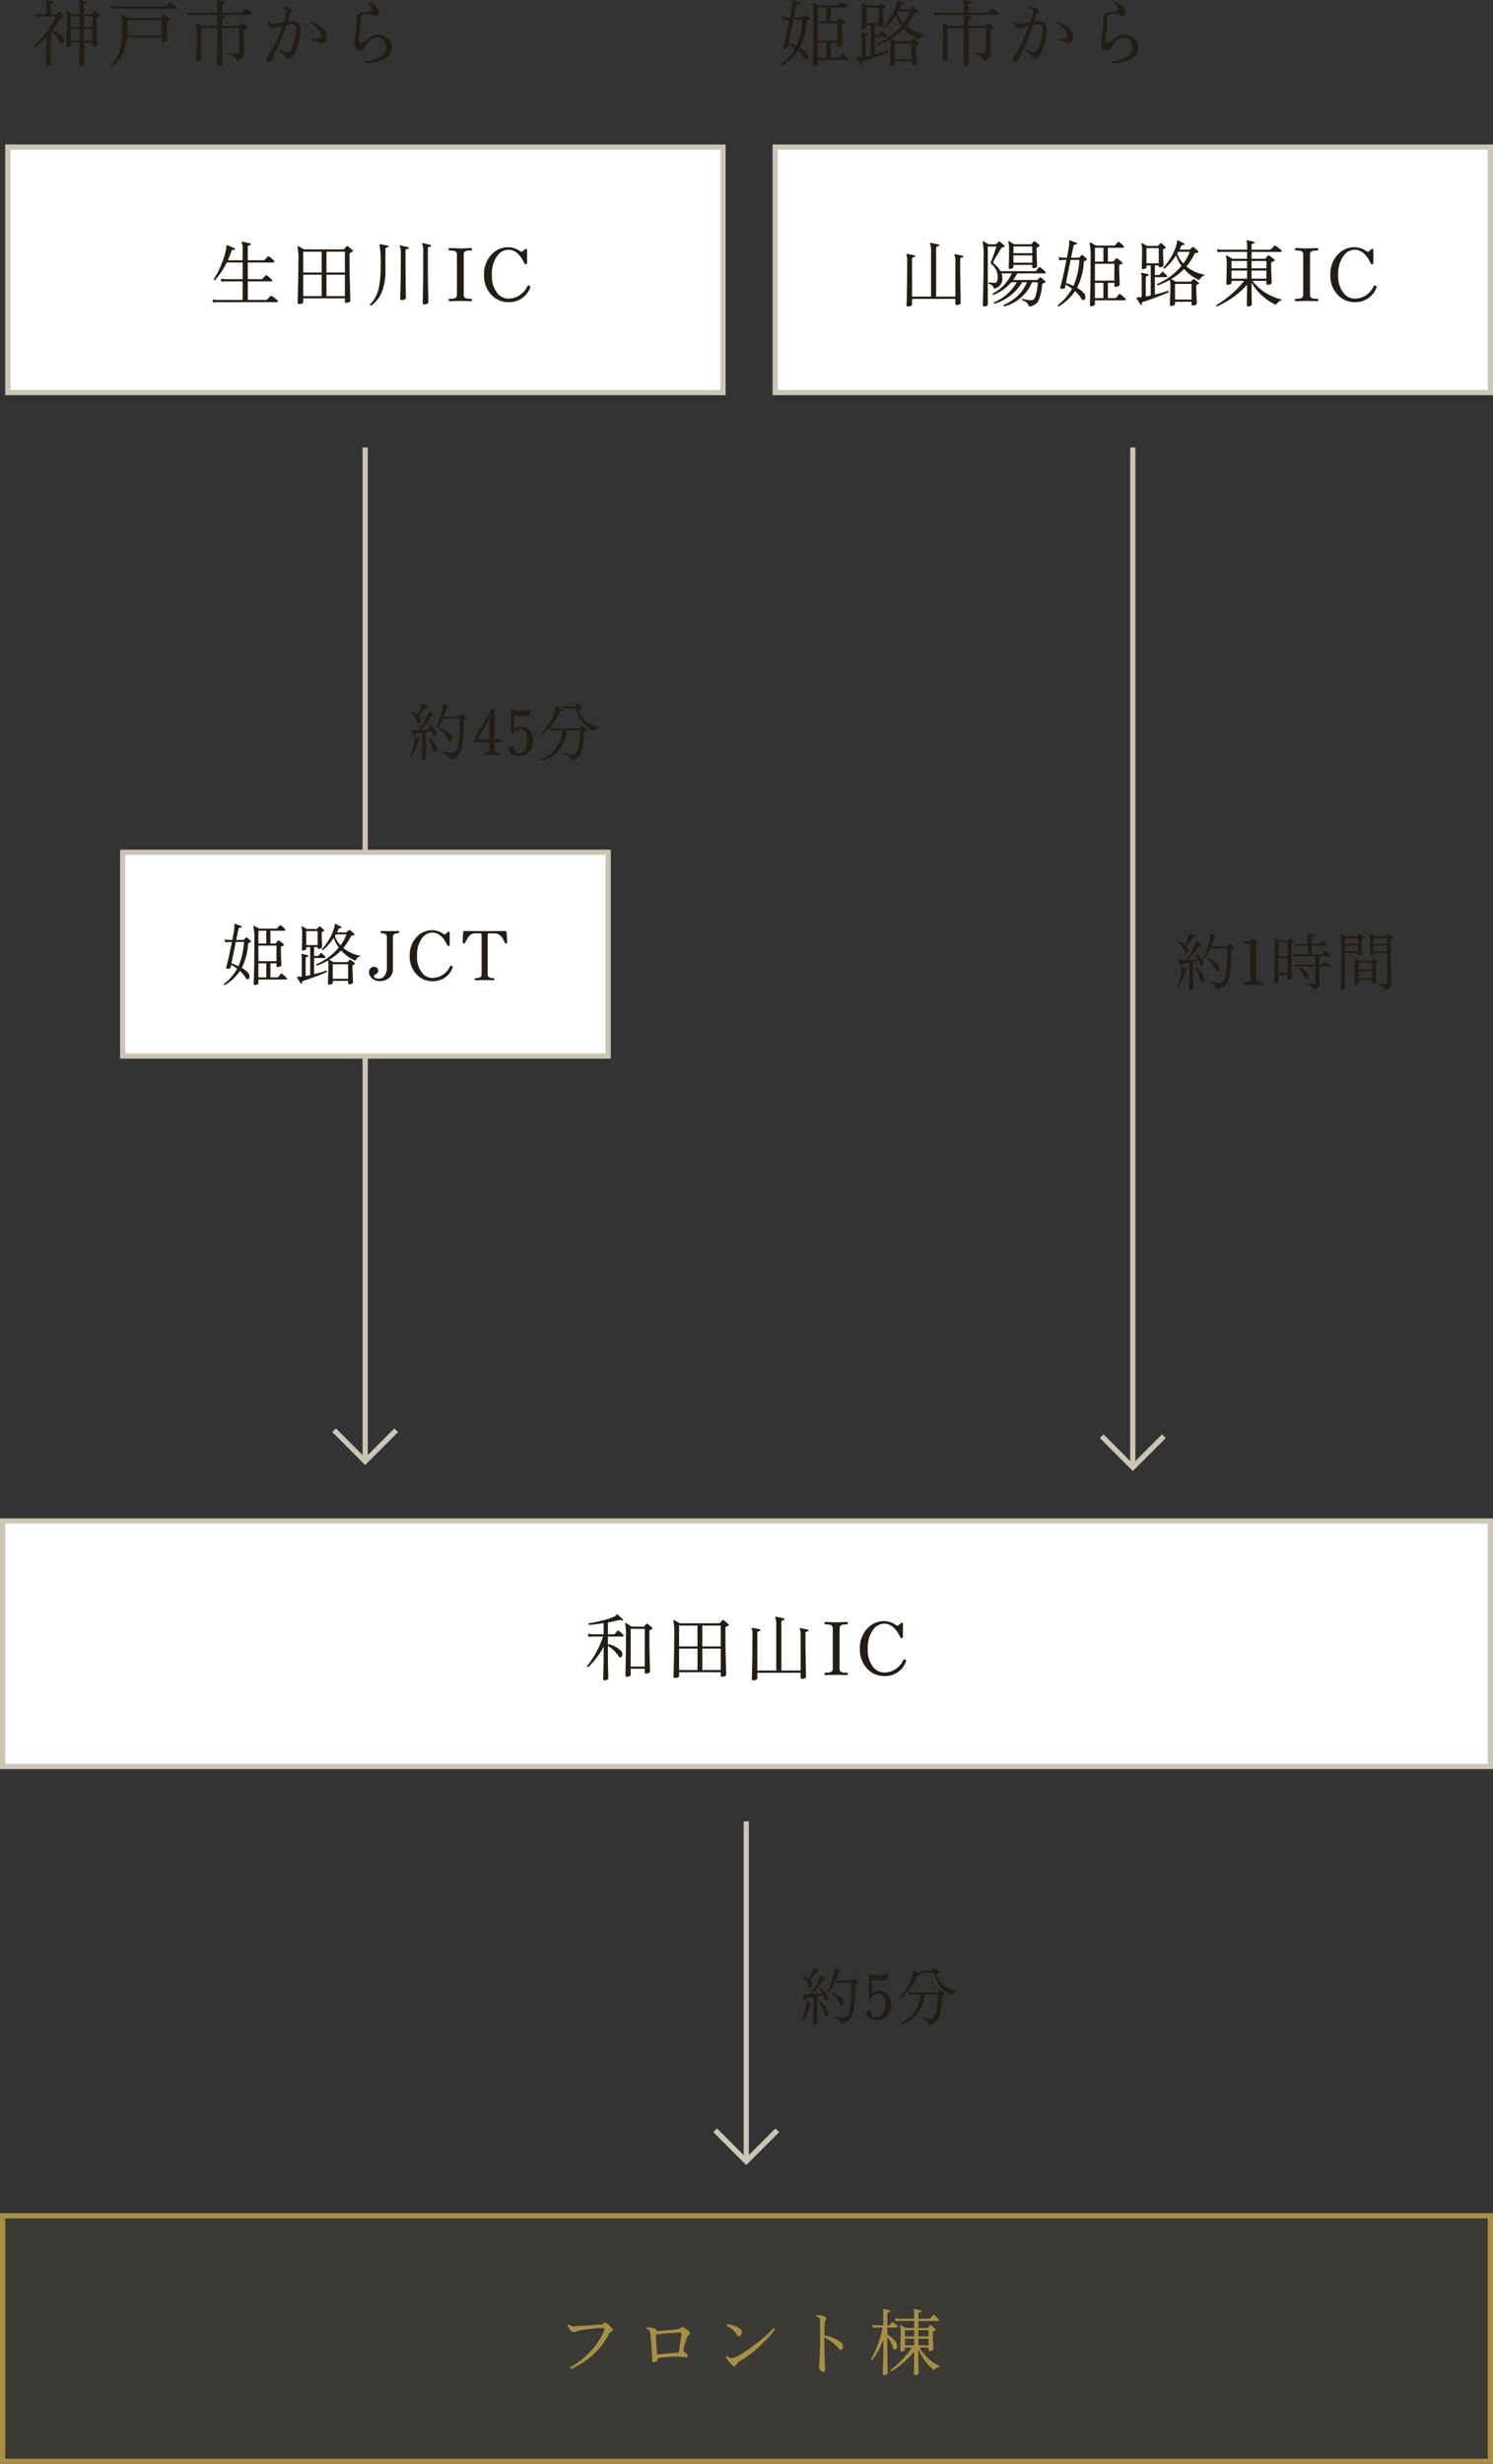
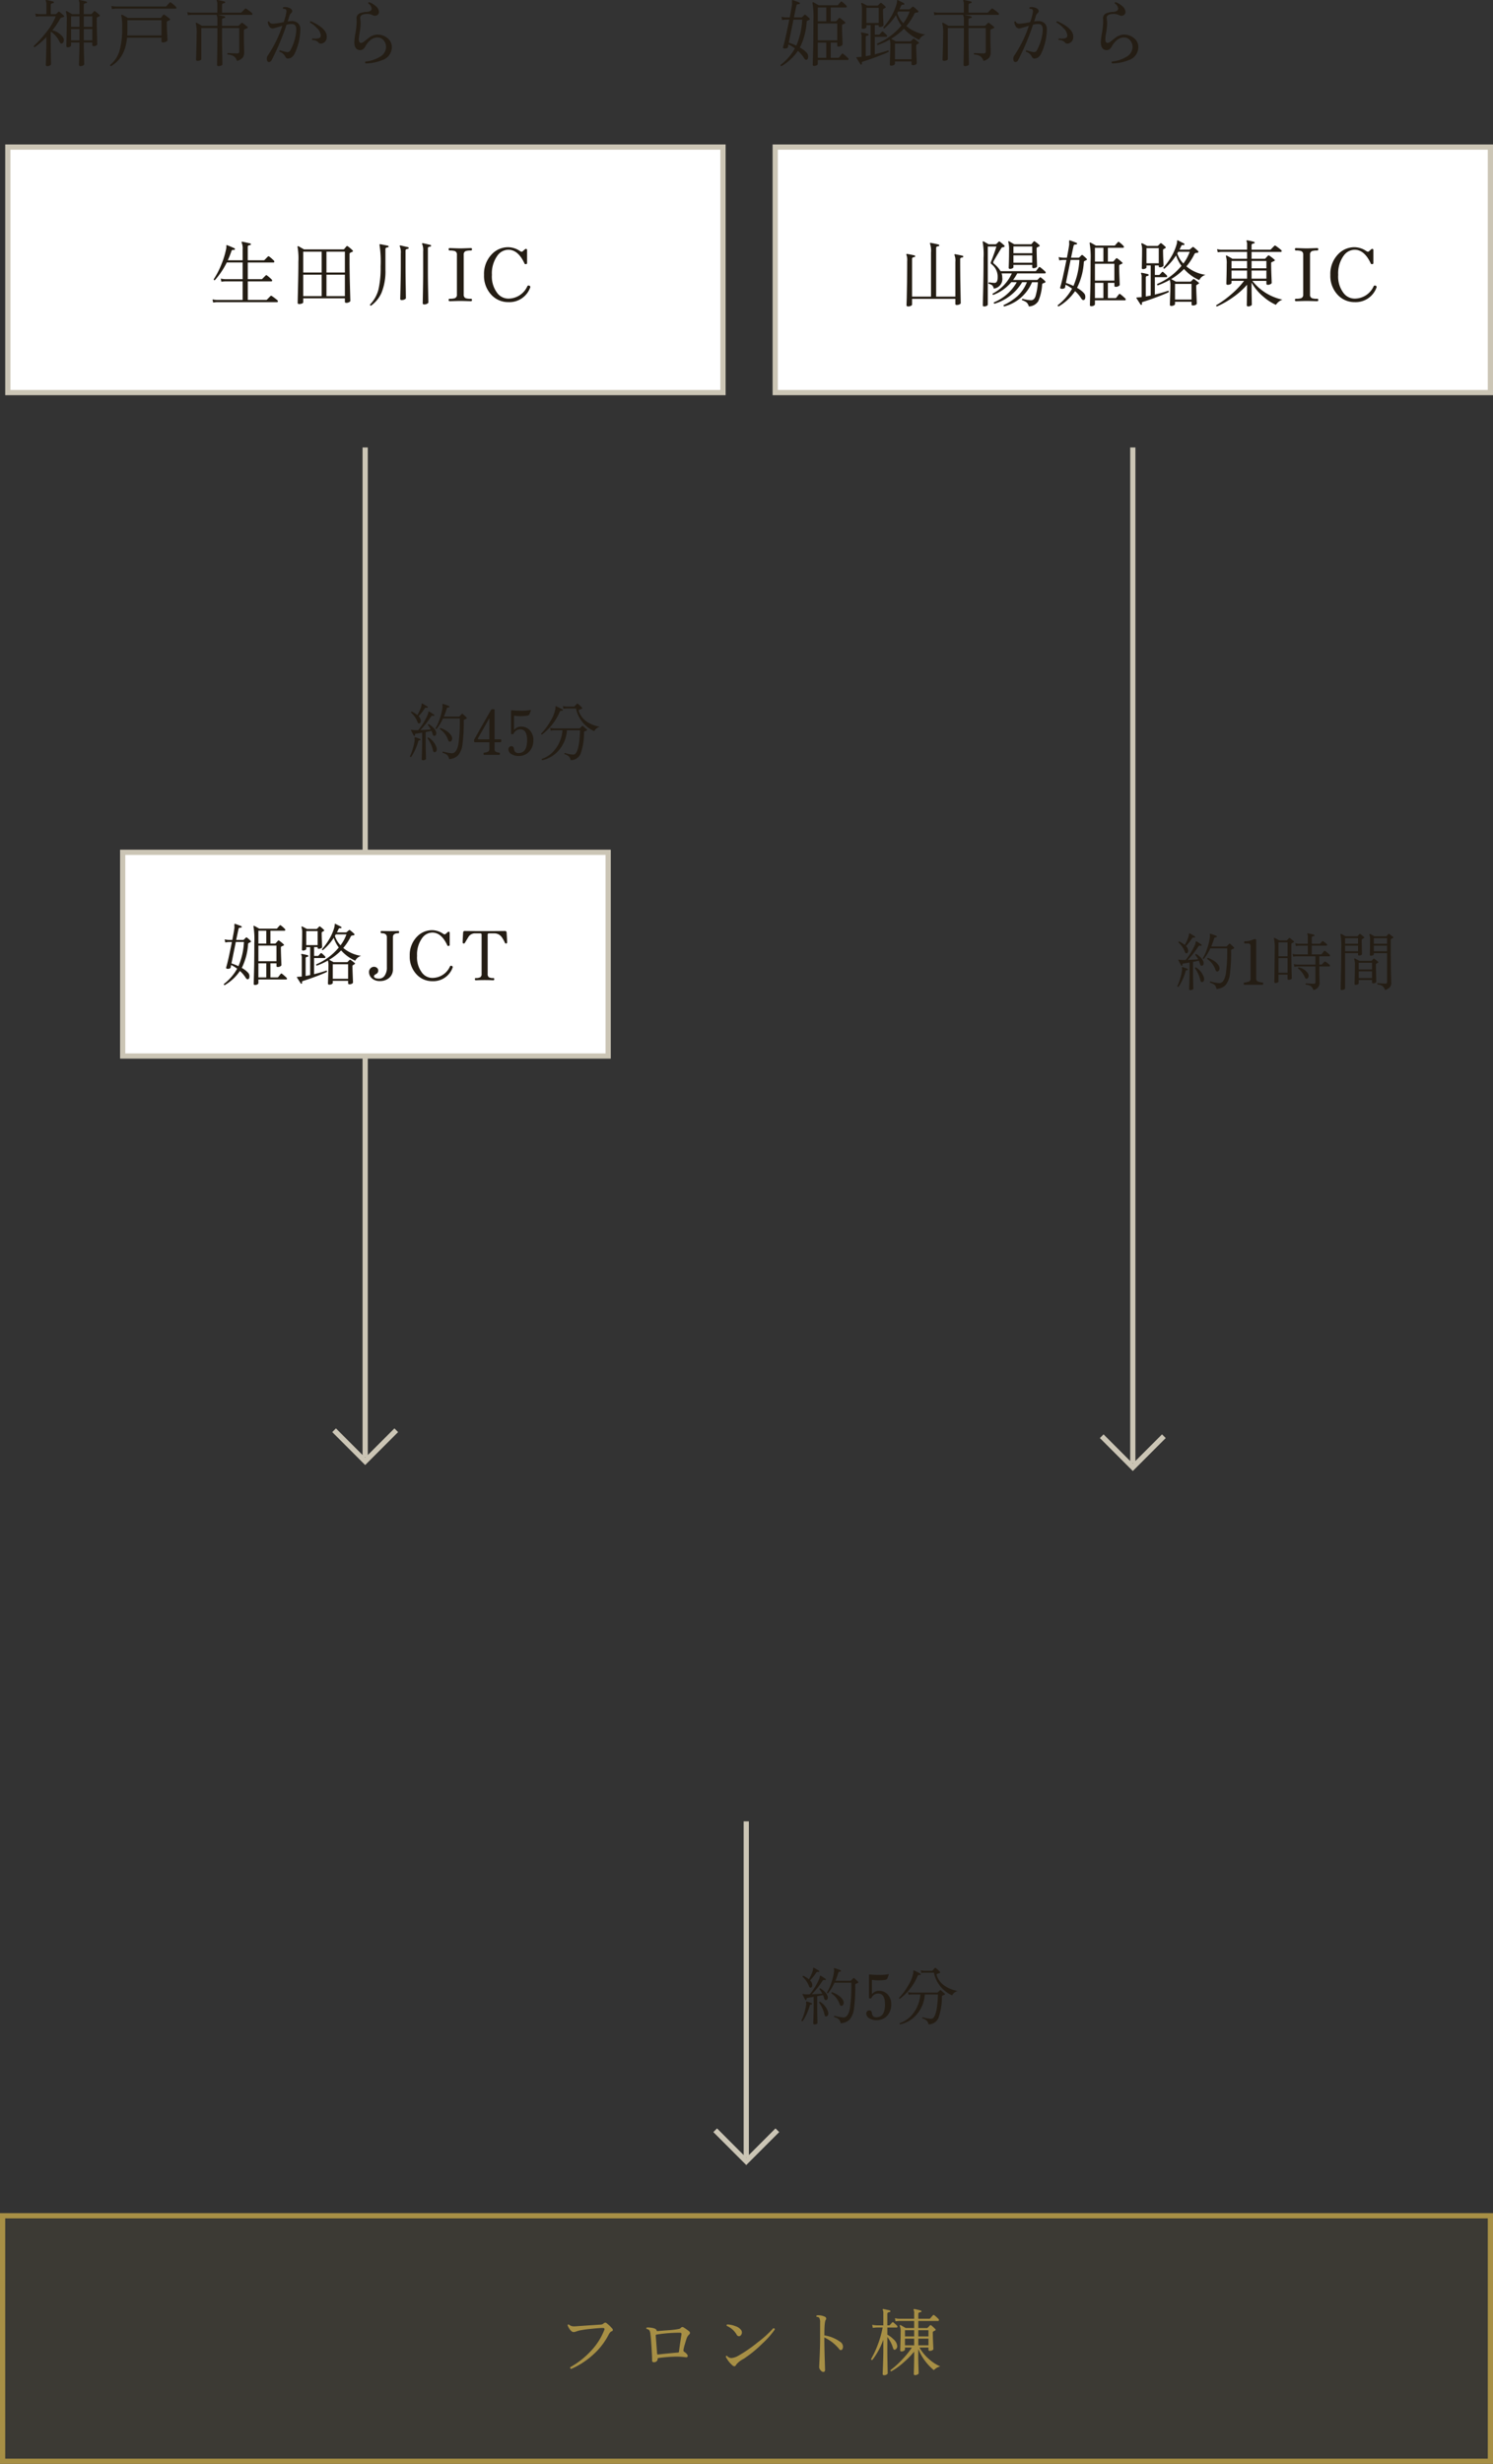
<svg xmlns="http://www.w3.org/2000/svg" width="286" height="471.652" viewBox="0 0 286 471.652">
  <rect x="0" y="0" width="286" height="471.652" fill="#333333" stroke="none" />
  <g id="グループ_2848" data-name="グループ 2848" transform="translate(-23372 20431.652)">
    <path id="パス_395" data-name="パス 395" d="M13.062-8.792q.168.168-.07.28-.112.056-.35.168-.112.056-.112.252,0,1.19.049,3.108t.049,1.806q0,.126-.2.245a.9.9,0,0,1-.476.119q-.266,0-.266-.21v-.49H10.052q0,.938.042,2.618Q10.136.686,10.136.63q0,.126-.224.252a.983.983,0,0,1-.49.126q-.294,0-.294-.238,0,.084.042-1.6.056-1.778.056-2.688H7.616v.56q0,.126-.189.238A.822.822,0,0,1,7-2.6q-.294,0-.294-.266,0,.14.042-1.666T6.79-7.7a5.036,5.036,0,0,0-.154-1.652A.113.113,0,0,1,6.664-9.5a.114.114,0,0,1,.154-.007q.574.308.966.56H9.226v-1.862a1.419,1.419,0,0,0-.1-.658q-.056-.084,0-.14a.137.137,0,0,1,.14-.042q.49.084,1.274.294a.15.15,0,0,1,.112.168.139.139,0,0,1-.154.14q-.448.042-.448.322v1.778h1.386A.164.164,0,0,0,11.578-9l.406-.462q.112-.126.28,0A7.8,7.8,0,0,1,13.062-8.792ZM6.23-8.666a.142.142,0,0,1,.042.154.173.173,0,0,1-.126.126L5.831-8.3a.61.61,0,0,0-.357.315A14.068,14.068,0,0,1,4.032-5.852,3.5,3.5,0,0,1,6.1-4.466a.956.956,0,0,1,.126.476.859.859,0,0,1-.112.434.386.386,0,0,1-.35.238q-.21,0-.364-.35a4.849,4.849,0,0,0-1.61-1.9l-.07.1v1.848q0,1.246.028,2.835T3.78.63q0,.126-.224.252a.983.983,0,0,1-.49.126q-.294,0-.294-.238,0,.14.056-1.54t.056-2.856V-4.55A15.535,15.535,0,0,1,.644-2.618q-.21-.028-.182-.224A20.3,20.3,0,0,0,2.856-5.474a11.447,11.447,0,0,0,1.82-3.052H1.638q-.182,0-.756.07l-.112-.6a4.562,4.562,0,0,0,.854.112h1.26v-1.862a1.262,1.262,0,0,0-.112-.658q-.056-.084,0-.14a.137.137,0,0,1,.14-.042q.574.1,1.288.294a.136.136,0,0,1,.112.168q-.014.14-.14.14-.448.042-.448.322v1.778h.9a.217.217,0,0,0,.154-.042L5.18-9.38a.162.162,0,0,1,.238.014Q5.74-9.1,6.23-8.666Zm5.46.14H10.052V-6.51H11.69ZM9.226-6.51V-8.526H7.616V-6.51ZM11.69-3.934V-6.09H10.052v2.156Zm-2.464,0V-6.09H7.616v2.156Zm18.48-6.412a.254.254,0,0,1,.084.182.148.148,0,0,1-.168.168H16.2a6.708,6.708,0,0,0-.756.084l-.112-.616a3.409,3.409,0,0,0,.854.112h9.548a.164.164,0,0,0,.14-.056q.28-.308.616-.672a.171.171,0,0,1,.252-.028A7.7,7.7,0,0,1,27.706-10.346Zm-1.19,2.3q.2.168-.056.266-.112.056-.392.182-.112.042-.112.252,0,.854.063,2.128t.063,1.26q0,.154-.266.287a1.36,1.36,0,0,1-.616.133q-.266,0-.266-.21v-.686H18.34q-.364,3.892-3.08,5.446Q15.05.966,15.106.77A5.453,5.453,0,0,0,16.912-2a15.053,15.053,0,0,0,.49-4.3,9.437,9.437,0,0,0-.168-2.352.146.146,0,0,1,.028-.154.13.13,0,0,1,.154-.014q.5.252,1.078.6H24.71a.192.192,0,0,0,.161-.063q.049-.063.385-.511.1-.126.28,0A7.388,7.388,0,0,1,26.516-8.05ZM24.934-4.858V-7.784H18.4v2q0,.476-.028.924ZM42.252-9.17a.214.214,0,0,1,.1.182q0,.182-.154.182H35.7q.7.126,1.316.294a.136.136,0,0,1,.112.168.139.139,0,0,1-.154.14q-.448.042-.448.322v1.176h3.08a.208.208,0,0,0,.154-.056l.49-.49q.084-.084.238.014.448.322.9.714.2.168-.056.266-.028.014-.5.224-.112.056-.112.252v1.344q0,.6.028,1.659t.028,1.127A1.707,1.707,0,0,1,40.5-.63,2.225,2.225,0,0,1,39.41.014,1.9,1.9,0,0,0,38.773-.9a2.625,2.625,0,0,0-1.183-.315q-.112-.182.056-.28,1.022.07,1.792.07.392,0,.392-.336V-6.286h-3.3V-5.04q0,1.722.042,3.822T36.61.672q0,.126-.252.231a1.27,1.27,0,0,1-.49.1q-.294,0-.294-.238,0,.252.035-1.89t.035-3.92V-6.286h-3.08v5.95q0,.126-.21.231a1.151,1.151,0,0,1-.518.1q-.28,0-.28-.252,0,.1.056-1.827t.056-3.1a6.774,6.774,0,0,0-.154-1.932.133.133,0,0,1,.014-.154.139.139,0,0,1,.168,0q.462.238.994.56h2.954v-1.26a1.419,1.419,0,0,0-.1-.658q-.084-.126.042-.182H30.73q-.182,0-.742.07l-.112-.6a4.369,4.369,0,0,0,.854.112h4.9v-1.582a1.419,1.419,0,0,0-.1-.658q-.056-.084,0-.14a.137.137,0,0,1,.14-.042,12.272,12.272,0,0,1,1.344.294.136.136,0,0,1,.112.168.144.144,0,0,1-.14.14q-.448.042-.448.322v1.5h3.584a.19.19,0,0,0,.14-.056q.266-.28.672-.686a.2.2,0,0,1,.252-.014A10.169,10.169,0,0,1,42.252-9.17ZM56.588-4.69A1.241,1.241,0,0,1,55.538-3.3a.63.63,0,0,1-.6-.287,1.531,1.531,0,0,0-1.106-.4.184.184,0,0,1,.042-.294q.308.028.532.028.994,0,1.05-.518a2.033,2.033,0,0,0-.7-1.456,5.836,5.836,0,0,0-1.372-1.12.175.175,0,0,1,.168-.238Q56.588-6.216,56.588-4.69Zm-5.054-1.4A11.2,11.2,0,0,1,50.54-1.6q-.5,1.162-1.428,1.162-.308,0-.546-.532A1.876,1.876,0,0,0,47.53-1.75a.184.184,0,0,1,.126-.266,12.079,12.079,0,0,0,1.288.336.636.636,0,0,0,.686-.35,9,9,0,0,0,.728-1.736A7.587,7.587,0,0,0,50.75-6.02q0-1.036-.854-1.036a4.778,4.778,0,0,0-1.008.126A45.641,45.641,0,0,1,46.032-.14a.577.577,0,0,1-.5.364q-.42,0-.42-.672a1.061,1.061,0,0,1,.224-.63A22.993,22.993,0,0,0,48.09-6.72q-1.708.518-1.834.518a.828.828,0,0,1-.728-.49,1.494,1.494,0,0,1-.224-.77.178.178,0,0,1,.28-.056q.14.406.728.406a14.435,14.435,0,0,0,2.03-.308,11.142,11.142,0,0,0,.518-1.9q.084-.56-.336-.63a1.425,1.425,0,0,0-.28-.028.179.179,0,0,1,.028-.294,2.107,2.107,0,0,1,1.19.154q.518.224.518.63a.632.632,0,0,1-.231.371,1.149,1.149,0,0,0-.3.455q-.1.392-.35,1.12a5.162,5.162,0,0,1,.784-.07,1.658,1.658,0,0,1,1.225.427A1.488,1.488,0,0,1,51.534-6.09ZM69.062-2.618a2.636,2.636,0,0,1-1.89,2.492A8.7,8.7,0,0,1,64.05.49a.225.225,0,0,1-.042-.364,6.287,6.287,0,0,0,2.73-.882,2.206,2.206,0,0,0,1.218-1.862,1.952,1.952,0,0,0-.469-1.316,1.508,1.508,0,0,0-1.2-.546,2.178,2.178,0,0,0-1.47.63,3.637,3.637,0,0,0-.812,1.05q-.448.812-1.106.742-1.022-.1-1.022-1.526A14.048,14.048,0,0,1,62.1-5.39a13.837,13.837,0,0,0,.224-2.086q0-.28-.014-.518a1.026,1.026,0,0,1,.658-1.134,4.274,4.274,0,0,1,1.316-.252q.91-.07.91-.644a1.311,1.311,0,0,0-.658-.966q-.028-.224.168-.238a3.422,3.422,0,0,1,1.2.686A1.6,1.6,0,0,1,66.6-9.394a.7.7,0,0,1-.378.658.84.84,0,0,1-.392.112,2.052,2.052,0,0,1-.581-.182,2.28,2.28,0,0,0-.875-.182Q63-8.988,63-8.232a4.456,4.456,0,0,0,.042.5,4.456,4.456,0,0,1,.042.5A11.239,11.239,0,0,1,62.909-5.5a11.958,11.958,0,0,0-.175,1.337q0,.728.434.728a.932.932,0,0,0,.532-.238q.532-.406,1.05-.812a2.788,2.788,0,0,1,1.54-.546,2.953,2.953,0,0,1,1.89.644A2.162,2.162,0,0,1,69.062-2.618Z" transform="translate(23378 -20420)" fill="#241d14" />
    <path id="パス_394" data-name="パス 394" d="M13.454-.532a.252.252,0,0,1,.1.2q0,.168-.154.168H7.658V.6q0,.126-.21.245a.948.948,0,0,1-.476.119q-.28,0-.28-.21,0,.07.028-1.12.042-1.372.07-2.884.028-2.142.028-4.438a16.367,16.367,0,0,0-.168-3.36.123.123,0,0,1,.028-.154q.056-.056.154,0,.28.14,1.008.56h3.528a.208.208,0,0,0,.154-.056q.21-.252.532-.6.1-.126.238-.014a6.181,6.181,0,0,1,.812.714.294.294,0,0,1,.1.21q0,.168-.182.168H10.136v2.646h.952a.206.206,0,0,0,.154-.077q.07-.077.448-.511a.187.187,0,0,1,.28,0,8.539,8.539,0,0,1,.9.742q.182.168-.056.266l-.406.182q-.112.056-.112.252,0,.714.056,2.184T12.4-3.15q0,.14-.231.273a1.061,1.061,0,0,1-.539.133q-.252,0-.252-.21V-3.5H10.136V-.588H11.55a.218.218,0,0,0,.2-.084q.322-.42.5-.644a.172.172,0,0,1,.266-.028A9.106,9.106,0,0,1,13.454-.532ZM6.09-8.092q.126.126-.049.217T5.7-7.707a.277.277,0,0,0-.175.231,12.682,12.682,0,0,1-1.3,4.928A4.931,4.931,0,0,1,5.572-1.512a1.023,1.023,0,0,1,.238.686q0,.616-.392.616-.2,0-.42-.364A6.288,6.288,0,0,0,3.85-1.918,9.753,9.753,0,0,1,.7,1.008Q.49.966.532.77A10.355,10.355,0,0,0,3.276-2.394,7.523,7.523,0,0,0,2.03-3.15l-.1.546q-.028.112-.252.189a.9.9,0,0,1-.42.049q-.336-.056-.252-.294Q1.372-3.766,2.2-7.9H1.6q-.14,0-.77.084L.7-8.442a4.793,4.793,0,0,0,.9.126h.686q.406-2.1.448-2.632a2.694,2.694,0,0,1,0-.672q.042-.042.14-.014.784.266,1.26.476a.128.128,0,0,1,.084.182q-.028.112-.182.126a1.2,1.2,0,0,0-.266.014.306.306,0,0,0-.2.238q-.112.448-.49,2.282h1.4a.241.241,0,0,0,.2-.084l.378-.378a.179.179,0,0,1,.266-.014A7.778,7.778,0,0,1,6.09-8.092Zm3.192.518V-10.22H7.658v2.646Zm2.1,3.64v-3.22H7.658v3.22ZM9.282-.588V-3.5H7.658V-.588ZM4.676-7.9H3l-.9,4.41a10.775,10.775,0,0,1,1.442.574A14.212,14.212,0,0,0,4.676-7.9ZM28.28-5.04a1.979,1.979,0,0,0-1.2,1.008A8.455,8.455,0,0,1,24.164-6.16,12,12,0,0,1,21.7-4.228l.91.49h2.744a.208.208,0,0,0,.154-.056l.378-.378a.178.178,0,0,1,.266-.014q.392.28.8.616.182.14-.007.245a3.809,3.809,0,0,0-.4.259q-.042.028-.042.14,0,.546.056,1.939T26.614.434q0,.154-.217.273a1.078,1.078,0,0,1-.525.119q-.266,0-.266-.224V.112H22.442V.546q0,.126-.21.245a1.007,1.007,0,0,1-.5.119q-.28,0-.28-.238,0,.042.049-1.407t.049-2.177a3.712,3.712,0,0,0-.112-1.162,14.271,14.271,0,0,1-2.3,1.05.182.182,0,0,1-.1-.28,12.233,12.233,0,0,0,4.634-3.458,6.942,6.942,0,0,1-1.036-2,11.112,11.112,0,0,1-2.226,2.548q-.21,0-.2-.2a13.11,13.11,0,0,0,1.5-2.072,9.995,9.995,0,0,0,1.064-2.492,3.6,3.6,0,0,0,.07-.56.137.137,0,0,1,.028-.1q.042-.042.14.014.448.224,1.148.588.112.056.056.2a.14.14,0,0,1-.182.1.371.371,0,0,0-.252,0,.53.53,0,0,0-.182.238q-.14.308-.308.63H25.13a.246.246,0,0,0,.182-.07q.168-.14.448-.378a.186.186,0,0,1,.266,0q.406.322.826.714a.18.18,0,0,1,.042.238.226.226,0,0,1-.224.112q-.392,0-.5.21a11,11,0,0,1-1.554,2.38A7.377,7.377,0,0,0,28.28-5.04ZM25.256-9.45h-2.2q-.084.154-.182.308A5.033,5.033,0,0,0,24.038-7.21,8.237,8.237,0,0,0,25.256-9.45Zm.35,9.142v-3H22.442v3ZM21.224-1.722q-.728.364-2.338.966-1.54.574-2.562.882-.308.1-.224.35a.14.14,0,0,1-.056.2q-.14.084-.2-.014Q15.54.2,15.064-.56q-.056-.084,0-.14.364-.028.812-.056a1.02,1.02,0,0,1,.168-.014V-4.592a1.419,1.419,0,0,0-.1-.658q-.056-.084,0-.14a.137.137,0,0,1,.14-.042q.616.112,1.19.266a.155.155,0,0,1,.112.182.15.15,0,0,1-.154.14q-.392.028-.392.322V-.9q.434-.07.938-.182V-6.832h-.812v.378q0,.112-.217.217a1,1,0,0,1-.441.105q-.238,0-.238-.21,0,.042.028-1.267t.028-2.219a3.091,3.091,0,0,0-.14-1.078.139.139,0,0,1,.035-.154.122.122,0,0,1,.147-.014q.63.322.938.5H19.1q.07,0,.5-.462a.171.171,0,0,1,.252-.028,7.289,7.289,0,0,1,.742.644q.168.154-.014.266l-.322.182a.231.231,0,0,0-.112.21q0,.714.049,1.834t.049,1.106q0,.112-.224.224a1.05,1.05,0,0,1-.476.112q-.224,0-.224-.2v-.154h-.742v1.82h.756a.208.208,0,0,0,.154-.056l.434-.476a.178.178,0,0,1,.266-.014,8.965,8.965,0,0,1,.658.616.254.254,0,0,1,.084.182q0,.168-.154.168h-2.2V-1.26Q20.146-1.652,21.126-2,21.322-1.932,21.224-1.722Zm-1.9-5.53v-2.9H16.968v2.9ZM42.252-9.17a.214.214,0,0,1,.1.182q0,.182-.154.182H35.7q.7.126,1.316.294a.136.136,0,0,1,.112.168.139.139,0,0,1-.154.14q-.448.042-.448.322v1.176h3.08a.208.208,0,0,0,.154-.056l.49-.49q.084-.084.238.014.448.322.9.714.2.168-.056.266-.028.014-.5.224-.112.056-.112.252v1.344q0,.6.028,1.659t.028,1.127A1.707,1.707,0,0,1,40.5-.63,2.225,2.225,0,0,1,39.41.014,1.9,1.9,0,0,0,38.773-.9a2.625,2.625,0,0,0-1.183-.315q-.112-.182.056-.28,1.022.07,1.792.07.392,0,.392-.336V-6.286h-3.3V-5.04q0,1.722.042,3.822T36.61.672q0,.126-.252.231a1.27,1.27,0,0,1-.49.1q-.294,0-.294-.238,0,.252.035-1.89t.035-3.92V-6.286h-3.08v5.95q0,.126-.21.231a1.151,1.151,0,0,1-.518.1q-.28,0-.28-.252,0,.1.056-1.827t.056-3.1a6.774,6.774,0,0,0-.154-1.932.133.133,0,0,1,.014-.154.139.139,0,0,1,.168,0q.462.238.994.56h2.954v-1.26a1.419,1.419,0,0,0-.1-.658q-.084-.126.042-.182H30.73q-.182,0-.742.07l-.112-.6a4.369,4.369,0,0,0,.854.112h4.9v-1.582a1.419,1.419,0,0,0-.1-.658q-.056-.084,0-.14a.137.137,0,0,1,.14-.042,12.272,12.272,0,0,1,1.344.294.136.136,0,0,1,.112.168.144.144,0,0,1-.14.14q-.448.042-.448.322v1.5h3.584a.19.19,0,0,0,.14-.056q.266-.28.672-.686a.2.2,0,0,1,.252-.014A10.169,10.169,0,0,1,42.252-9.17ZM56.588-4.69A1.241,1.241,0,0,1,55.538-3.3a.63.63,0,0,1-.6-.287,1.531,1.531,0,0,0-1.106-.4.184.184,0,0,1,.042-.294q.308.028.532.028.994,0,1.05-.518a2.033,2.033,0,0,0-.7-1.456,5.836,5.836,0,0,0-1.372-1.12.175.175,0,0,1,.168-.238Q56.588-6.216,56.588-4.69Zm-5.054-1.4A11.2,11.2,0,0,1,50.54-1.6q-.5,1.162-1.428,1.162-.308,0-.546-.532A1.876,1.876,0,0,0,47.53-1.75a.184.184,0,0,1,.126-.266,12.079,12.079,0,0,0,1.288.336.636.636,0,0,0,.686-.35,9,9,0,0,0,.728-1.736A7.587,7.587,0,0,0,50.75-6.02q0-1.036-.854-1.036a4.778,4.778,0,0,0-1.008.126A45.641,45.641,0,0,1,46.032-.14a.577.577,0,0,1-.5.364q-.42,0-.42-.672a1.061,1.061,0,0,1,.224-.63A22.993,22.993,0,0,0,48.09-6.72q-1.708.518-1.834.518a.828.828,0,0,1-.728-.49,1.494,1.494,0,0,1-.224-.77.178.178,0,0,1,.28-.056q.14.406.728.406a14.435,14.435,0,0,0,2.03-.308,11.142,11.142,0,0,0,.518-1.9q.084-.56-.336-.63a1.425,1.425,0,0,0-.28-.028.179.179,0,0,1,.028-.294,2.107,2.107,0,0,1,1.19.154q.518.224.518.63a.632.632,0,0,1-.231.371,1.149,1.149,0,0,0-.3.455q-.1.392-.35,1.12a5.162,5.162,0,0,1,.784-.07,1.658,1.658,0,0,1,1.225.427A1.488,1.488,0,0,1,51.534-6.09ZM69.062-2.618a2.636,2.636,0,0,1-1.89,2.492A8.7,8.7,0,0,1,64.05.49a.225.225,0,0,1-.042-.364,6.287,6.287,0,0,0,2.73-.882,2.206,2.206,0,0,0,1.218-1.862,1.952,1.952,0,0,0-.469-1.316,1.508,1.508,0,0,0-1.2-.546,2.178,2.178,0,0,0-1.47.63,3.637,3.637,0,0,0-.812,1.05q-.448.812-1.106.742-1.022-.1-1.022-1.526A14.048,14.048,0,0,1,62.1-5.39a13.837,13.837,0,0,0,.224-2.086q0-.28-.014-.518a1.026,1.026,0,0,1,.658-1.134,4.274,4.274,0,0,1,1.316-.252q.91-.07.91-.644a1.311,1.311,0,0,0-.658-.966q-.028-.224.168-.238a3.422,3.422,0,0,1,1.2.686A1.6,1.6,0,0,1,66.6-9.394a.7.7,0,0,1-.378.658.84.84,0,0,1-.392.112,2.052,2.052,0,0,1-.581-.182,2.28,2.28,0,0,0-.875-.182Q63-8.988,63-8.232a4.456,4.456,0,0,0,.042.5,4.456,4.456,0,0,1,.042.5A11.239,11.239,0,0,1,62.909-5.5a11.958,11.958,0,0,0-.175,1.337q0,.728.434.728a.932.932,0,0,0,.532-.238q.532-.406,1.05-.812a2.788,2.788,0,0,1,1.54-.546,2.953,2.953,0,0,1,1.89.644A2.162,2.162,0,0,1,69.062-2.618Z" transform="translate(23521 -20420)" fill="#241d14" />
    <g id="パス_396" data-name="パス 396" transform="translate(23511 -20404) rotate(90)" fill="#fff">
      <path d="M 47.5 137.5 L 0.5 137.5 L 0.5 0.5 L 47.5 0.5 L 47.5 137.5 Z" stroke="none" />
      <path d="M 1 1 L 1 137 L 47 137 L 47 1 L 1 1 M 0 0 L 48 0 L 48 138 L 0 138 L 0 0 Z" stroke="none" fill="#cbc5b5" />
    </g>
    <g id="パス_404" data-name="パス 404" transform="translate(23658 -20141) rotate(90)" fill="#fff">
-       <path d="M 47.5 285.5 L 0.5 285.5 L 0.5 0.5 L 47.5 0.5 L 47.5 285.5 Z" stroke="none" />
-       <path d="M 1 1 L 1 285 L 47 285 L 47 1 L 1 1 M 0 0 L 48 0 L 48 286 L 0 286 L 0 0 Z" stroke="none" fill="#cbc5b5" />
-     </g>
-     <path id="パス_405" data-name="パス 405" d="M-18.081-9.086q.168.154-.056.28-.112.056-.35.182-.112.056-.112.252v.994q0,1.918.063,4.445t.063,2.261q0,.14-.231.266a1.022,1.022,0,0,1-.5.126q-.294,0-.294-.21v-.728h-2.688V-.042q0,.126-.2.245a.938.938,0,0,1-.483.119q-.322,0-.322-.266,0,.252.049-2.6t.049-4.844a9.552,9.552,0,0,0-.154-2.394.123.123,0,0,1,.028-.154.12.12,0,0,1,.154,0q.406.238,1.092.658l2.226.014a.186.186,0,0,0,.154-.07q.28-.308.4-.448a.173.173,0,0,1,.273-.014Q-18.445-9.408-18.081-9.086Zm-1.414.238h-2.688v7.21h2.688Zm-4.158,1.092a.282.282,0,0,1,.1.2q0,.182-.2.182h-2.8v1.442a4.613,4.613,0,0,1,2.576,1.372,1.051,1.051,0,0,1,.2.616.736.736,0,0,1-.1.378.341.341,0,0,1-.308.21q-.154,0-.308-.238a6.054,6.054,0,0,0-2.058-1.988v1.54q0,1.162.042,2.989t.042,1.729q0,.112-.224.224a1.021,1.021,0,0,1-.462.112q-.308,0-.308-.238,0,.14.049-1.757t.049-3.073V-5.446a15.414,15.414,0,0,1-2.968,3.934.214.214,0,0,1-.147-.056.18.18,0,0,1-.063-.14,18.668,18.668,0,0,0,3.066-5.67h-2.03q-.182,0-.742.07l-.126-.616a3.462,3.462,0,0,0,.868.112h2.142V-9.94q-1.736.266-2.828.336a.187.187,0,0,1-.042-.294q1.078-.168,2.548-.532a12.3,12.3,0,0,0,2.478-.826.6.6,0,0,0,.238-.224q.1-.154.126-.154a.134.134,0,0,1,.14.028q.364.308.994.91a.128.128,0,0,1,.014.2.14.14,0,0,1-.2.056.8.8,0,0,0-.518-.084q-.826.224-2.142.448v2.268h1.162a.164.164,0,0,0,.14-.056l.532-.6a.177.177,0,0,1,.252-.014A7.133,7.133,0,0,1-23.653-7.756Zm20.2-1.96q.154.154-.042.252-.112.056-.434.21Q-4.039-9.2-4.039-9v1.54q0,1.82.077,4.718T-3.885-.07q0,.126-.231.259a1.061,1.061,0,0,1-.539.133q-.28,0-.28-.224V-.546h-7.98v.77q0,.126-.238.224a1.424,1.424,0,0,1-.546.1q-.28,0-.28-.238,0,.042.028-1.316.042-1.568.07-2.982.042-2.016.042-3.57a12.521,12.521,0,0,0-.154-2.786.123.123,0,0,1,.021-.154.142.142,0,0,1,.161-.014l1.05.6h7.532a.208.208,0,0,0,.154-.056q.168-.2.448-.532.1-.112.266,0A7.441,7.441,0,0,1-3.451-9.716Zm-1.484.238H-8.463v3.99h3.528Zm-4.452,3.99v-3.99h-3.528v3.99ZM-4.935-.966v-4.1H-8.463v4.1Zm-4.452,0v-4.1h-3.528v4.1Zm21.266-7.56a.15.15,0,0,1-.14.154q-.448.028-.448.322,0,1.89.028,4.046.028,1.512.056,3.066Q11.4.406,11.4.35q0,.14-.224.259a1.151,1.151,0,0,1-.546.119q-.266,0-.266-.21V-.448H2.079V.644q0,.126-.217.245a1.142,1.142,0,0,1-.553.119q-.294,0-.294-.252,0,.014.042-1.316.028-1.54.056-3.01.028-2.128.028-4.074A2.972,2.972,0,0,0,1-8.862Q.945-8.946,1-9a.137.137,0,0,1,.14-.042q.952.168,1.414.294a.136.136,0,0,1,.112.168.15.15,0,0,1-.154.14q-.434.042-.434.322V-.868H5.7V-9.31a4.227,4.227,0,0,0-.182-1.666q-.056-.084,0-.14a.137.137,0,0,1,.14-.042q.854.154,1.5.322a.136.136,0,0,1,.112.168.139.139,0,0,1-.14.154q-.448.028-.448.308V-.868h3.682v-6.65a2.868,2.868,0,0,0-.154-1.274.12.12,0,0,1,0-.154.137.137,0,0,1,.14-.042q.952.182,1.414.294A.145.145,0,0,1,11.879-8.526Zm7.532,8.3q0,.224-.2.224t-.924-.021q-.728-.021-1.12-.021t-1.113.021Q15.337,0,15.141,0t-.2-.224q0-.238.2-.238a3.2,3.2,0,0,0,.966-.1.664.664,0,0,0,.42-.686V-8.9a.675.675,0,0,0-.42-.7,3.2,3.2,0,0,0-.966-.1q-.2,0-.2-.238t.2-.224q.2,0,.917.028t1.113.028q.392,0,1.12-.028t.924-.028q.2,0,.2.224t-.2.238a3.266,3.266,0,0,0-.98.1.678.678,0,0,0-.406.7v7.658a.666.666,0,0,0,.406.686,3.266,3.266,0,0,0,.98.1Q19.411-.462,19.411-.224ZM30.555-2.59A4.229,4.229,0,0,1,26.383.182,4.364,4.364,0,0,1,23.149-1.19a5.291,5.291,0,0,1-1.428-3.85,5.389,5.389,0,0,1,1.428-3.878,4.3,4.3,0,0,1,3.234-1.414,4.14,4.14,0,0,1,2.254.756q.308.2.49.028t.448-.392a.263.263,0,0,1,.168-.07q.224,0,.224.252v2.464q0,.21-.28.21-.154,0-.2-.1-1.218-2.66-3.108-2.66a2.625,2.625,0,0,0-2.1,1.134,5.774,5.774,0,0,0-1.05,3.668,5.187,5.187,0,0,0,1.092,3.57,2.665,2.665,0,0,0,2.058.98,3.984,3.984,0,0,0,3.626-2.338.264.264,0,0,1,.392-.126A.244.244,0,0,1,30.555-2.59Z" transform="translate(23515 -20111)" fill="#241d14" />
+       </g>
    <g id="パス_407" data-name="パス 407" transform="translate(23658 -20008) rotate(90)" fill="rgba(167,143,69,0.08)">
      <path d="M 47.5 285.5 L 0.5 285.5 L 0.5 0.5 L 47.5 0.5 L 47.5 285.5 Z" stroke="none" />
      <path d="M 1 1 L 1 285 L 47 285 L 47 1 L 1 1 M 0 0 L 48 0 L 48 286 L 0 286 L 0 0 Z" stroke="none" fill="#a78f45" />
    </g>
    <path id="パス_408" data-name="パス 408" d="M11.284-7.9a.423.423,0,0,1,.112.252q0,.2-.266.287t-.56.665A13.315,13.315,0,0,1,7.434-2.744,15.2,15.2,0,0,1,3.416-.182q-.266-.1-.168-.336A15.783,15.783,0,0,0,7-3.416,12.386,12.386,0,0,0,9.744-7.6a.542.542,0,0,0,.056-.21q0-.21-.336-.21-.6,0-2.226.168a20.622,20.622,0,0,0-2.282.322q-.1.028-.588.182a1.552,1.552,0,0,1-.5.112q-.336,0-.7-.49A2.861,2.861,0,0,1,2.73-8.54q.056-.21.238-.14a1.394,1.394,0,0,0,1.008.35q.21,0,.546-.028,1.806-.126,4.536-.308a.9.9,0,0,0,.546-.2.562.562,0,0,1,.35-.175.4.4,0,0,1,.238.1A6.766,6.766,0,0,1,11.284-7.9Zm14.742,1.12a1.716,1.716,0,0,0-.434.616q-.168.42-.42,1.316a6.554,6.554,0,0,0-.252,1.078.326.326,0,0,0,.1.28,2.3,2.3,0,0,1,.56.476.5.5,0,0,1,.154.336q0,.308-.364.266a13.783,13.783,0,0,0-1.638-.126,27.969,27.969,0,0,0-3.584.266q-.168.014-.168.168a.593.593,0,0,1-.2.462.737.737,0,0,1-.511.182q-.35,0-.35-.308,0-.728-.112-2.562t-.21-2.506a1.913,1.913,0,0,0-.154-.658.73.73,0,0,0-.56-.322.183.183,0,0,1,.014-.294,4.581,4.581,0,0,1,1.092.084q.812.168.812.546,0,.07.14.056.252-.028,2.114-.168a15.012,15.012,0,0,0,2.044-.252.771.771,0,0,0,.364-.238.364.364,0,0,1,.49-.042,10.4,10.4,0,0,1,1.036.728.4.4,0,0,1,.182.322A.385.385,0,0,1,26.026-6.776ZM24.542-6.79q.056-.322-.294-.322a27.829,27.829,0,0,0-4.438.35q-.21.042-.2.182.126,1.568.266,3.472a.161.161,0,0,0,.2.168q1.4-.168,3.668-.364.336-.014.336-.21Q24.08-3.822,24.542-6.79Zm11.466-.784a.911.911,0,0,1,.112.434.791.791,0,0,1-.168.469.492.492,0,0,1-.406.231.54.54,0,0,1-.434-.308,3.983,3.983,0,0,0-1.89-1.666q-.1-.2.084-.28a4.451,4.451,0,0,1,1.554.322A2.156,2.156,0,0,1,36.008-7.574Zm6.412-.154A16.033,16.033,0,0,1,40.04-5.04,22.752,22.752,0,0,1,36.428-2.1a4.363,4.363,0,0,0-1.393,1.092q-.147.322-.357.322a.8.8,0,0,1-.5-.294,5.258,5.258,0,0,1-1.148-1.54q.056-.21.238-.154a1.089,1.089,0,0,0,.882.406A3.151,3.151,0,0,0,35.42-2.7a26.37,26.37,0,0,0,3.738-2.576,20.712,20.712,0,0,0,2.968-2.688Q42.406-7.994,42.42-7.728ZM55.062-3.78a.354.354,0,0,1-.28-.168A7.968,7.968,0,0,0,51.912-6.2v.154q0,1.54.07,3.836.07,2.338.07,2.212,0,.392-.364.392A.751.751,0,0,1,51.2.084a.924.924,0,0,1-.28-.616q0,.07.091-1.967T51.1-6.048v-3.01a1.707,1.707,0,0,0-.175-.924.809.809,0,0,0-.5-.168q-.112-.182.056-.28A2.8,2.8,0,0,1,52-10.178a.422.422,0,0,1,.266.378.355.355,0,0,1-.07.21q-.28.294-.28,2.982A7.093,7.093,0,0,1,55.09-5.264a1.13,1.13,0,0,1,.392.854.842.842,0,0,1-.1.406A.369.369,0,0,1,55.062-3.78ZM74.116-.658a2.5,2.5,0,0,0-1.232.714,10.431,10.431,0,0,1-2.968-4.032L69.9-2.786q0,.98.042,2.226T69.986.63q0,.126-.217.252a.944.944,0,0,1-.483.126q-.238,0-.238-.224,0,.112.035-1.218t.035-2.352v-.7a17.9,17.9,0,0,1-2.135,2.163A13.025,13.025,0,0,1,64.736.28q-.2-.028-.154-.238a16.318,16.318,0,0,0,2.2-1.974,16.417,16.417,0,0,0,1.9-2.338h-1.33v.378q0,.126-.2.245a.883.883,0,0,1-.455.119q-.252,0-.252-.224,0,.028.042-1.309t.042-2.163A2.868,2.868,0,0,0,66.374-8.4a.1.1,0,0,1,.014-.147.114.114,0,0,1,.154-.007q.5.28.952.546h1.624V-9.366H66.29q-.182,0-.742.07l-.112-.6a4.369,4.369,0,0,0,.854.112h2.828v-1.022a1.419,1.419,0,0,0-.1-.658q-.056-.084,0-.14a.137.137,0,0,1,.14-.042,9.745,9.745,0,0,1,1.232.294.136.136,0,0,1,.112.168.139.139,0,0,1-.154.14q-.434.042-.434.322v.938H72.03a.186.186,0,0,0,.154-.07l.532-.6a.177.177,0,0,1,.252-.014,7.133,7.133,0,0,1,.812.728.317.317,0,0,1,.084.21q0,.168-.182.168H69.916v1.358h1.638a.186.186,0,0,0,.154-.07q.224-.21.42-.42a.18.18,0,0,1,.28-.014,8.179,8.179,0,0,1,.756.7q.168.168-.042.28-.112.056-.322.168a.2.2,0,0,0-.112.2q0,.812.056,2.023T72.8-4.018q0,.14-.2.259a.9.9,0,0,1-.476.119q-.266,0-.266-.21v-.42H70.14A8.3,8.3,0,0,0,71.9-2.114,8.094,8.094,0,0,0,74.116-.658ZM65.828-8.47a.3.3,0,0,1,.084.2.148.148,0,0,1-.168.168H63.98v1.358a5.174,5.174,0,0,1,1.19.9,1.932,1.932,0,0,1,.7,1.26.68.68,0,0,1-.448.728q-.238.07-.364-.35A6.286,6.286,0,0,0,63.98-6.286v2.674q0,1.008.035,2.681T64.05.63q0,.14-.2.266a.917.917,0,0,1-.5.126q-.266,0-.266-.252,0,.1.063-1.673t.063-2.723V-5.768A13.95,13.95,0,0,1,61.1-1.89q-.224.028-.238-.182a17.617,17.617,0,0,0,1.274-2.716,17.826,17.826,0,0,0,.938-3.318H61.936q-.182,0-.742.07l-.112-.6a4.562,4.562,0,0,0,.854.112H63.21v-2.282a1.419,1.419,0,0,0-.1-.658q-.056-.084-.014-.14a.171.171,0,0,1,.154-.042q.574.112,1.2.266a.155.155,0,0,1,.112.182.15.15,0,0,1-.154.14q-.434.042-.434.322v2.212h.336a.186.186,0,0,0,.154-.07l.42-.462a.179.179,0,0,1,.266-.014A7.809,7.809,0,0,1,65.828-8.47ZM71.862-6.4v-1.19H69.916V-6.4Zm0,1.708V-5.978H69.916V-4.69ZM69.118-6.4v-1.19H67.354V-6.4Zm0,1.708V-5.978H67.354V-4.69Z" transform="translate(23478 -19978)" fill="#a78f45" />
    <path id="パス_406" data-name="パス 406" d="M11.364-7.308q.132.156-.048.24l-.384.18a.193.193,0,0,0-.1.192A30.428,30.428,0,0,1,10.6-2.22,4.029,4.029,0,0,1,9.744-.048,2.712,2.712,0,0,1,8.04.66a1.437,1.437,0,0,0-.36-.768A2.275,2.275,0,0,0,6.792-.54a.162.162,0,0,1,.084-.24,8.607,8.607,0,0,0,1.68.324q.948,0,1.272-1.836a31.2,31.2,0,0,0,.252-4.824H6.852A9.161,9.161,0,0,1,5.616-5.1q-.18.048-.2-.132a8.981,8.981,0,0,0,.876-1.992,10.142,10.142,0,0,0,.48-2.064,1.452,1.452,0,0,0-.012-.42q-.024-.144,0-.168.036-.048.12-.024A11.46,11.46,0,0,1,8-9.5a.12.12,0,0,1,.084.156.119.119,0,0,1-.12.108l-.216.024a.3.3,0,0,0-.168.2A13.215,13.215,0,0,1,7.02-7.476H9.9a.183.183,0,0,0,.132-.06q.264-.276.4-.42a.15.15,0,0,1,.24,0Q11.136-7.548,11.364-7.308Zm-2.88,3.54a1.009,1.009,0,0,1,.132.492.731.731,0,0,1-.126.408.38.38,0,0,1-.33.192q-.2,0-.324-.336A4.082,4.082,0,0,0,6.264-5.076.16.16,0,0,1,6.4-5.292a5.066,5.066,0,0,1,1.266.654A2.6,2.6,0,0,1,8.484-3.768ZM3.924-9.24a.124.124,0,0,1-.168.072.337.337,0,0,0-.408.132A8.336,8.336,0,0,1,2.172-7.56a1.315,1.315,0,0,1,.432.876q0,.516-.36.516-.156,0-.252-.24A4.636,4.636,0,0,0,.744-8.244Q.732-8.424.9-8.436a6.056,6.056,0,0,1,1.056.672A8.479,8.479,0,0,0,2.724-9.5,1.8,1.8,0,0,1,2.8-9.972a.108.108,0,0,1,.12,0q.372.216.96.564A.135.135,0,0,1,3.924-9.24Zm1.6,4.632a.906.906,0,0,1,.048.288q0,.456-.3.528t-.4-.348a5.106,5.106,0,0,0-.216-.612q-.432.1-1.116.228v2.016q0,.84.03,2T3.6.588q0,.108-.18.2a.822.822,0,0,1-.372.09q-.264,0-.264-.216,0,.084.042-1.14t.042-2.028V-4.4q-.7.12-1.116.18-.3.036-.252.276a.121.121,0,0,1-.1.156.127.127,0,0,1-.156-.072q-.192-.36-.5-.96Q.7-4.908.756-4.944q.024-.024.18.012.216.036.4.048.288.012.78,0A12.242,12.242,0,0,0,3.984-7.968,2.3,2.3,0,0,1,4.1-8.46a.132.132,0,0,1,.12.012q.444.264.924.6a.127.127,0,0,1,.036.168.124.124,0,0,1-.168.072.357.357,0,0,0-.432.108A16.517,16.517,0,0,1,2.52-4.9q1.188-.036,2-.12a3.92,3.92,0,0,0-.552-.828q0-.192.168-.192a4.291,4.291,0,0,1,.84.66A2.3,2.3,0,0,1,5.52-4.608Zm.108,3.084a1.138,1.138,0,0,1,.036.276q0,.516-.384.588-.252.048-.348-.372A6.08,6.08,0,0,0,3.9-3.312q.036-.192.2-.156A3.6,3.6,0,0,1,5.628-1.524ZM2.544-3.036a.133.133,0,0,1-.156.1q-.216-.036-.276.228a10.323,10.323,0,0,1-.606,1.626A7.213,7.213,0,0,1,.744.252.153.153,0,0,1,.528.12,8.7,8.7,0,0,0,1.068-1.3a10.6,10.6,0,0,0,.372-1.68A3.694,3.694,0,0,1,1.428-3.5q.024-.06.12-.024a8.292,8.292,0,0,1,.936.336Q2.58-3.156,2.544-3.036Zm15.18.072a3.134,3.134,0,0,1-.7,2.088,2.659,2.659,0,0,1-2.16.936,2.415,2.415,0,0,1-1.35-.372,1.069,1.069,0,0,1-.57-.9.608.608,0,0,1,.162-.42.532.532,0,0,1,.414-.18q.432,0,.492.492.1.828.84.828,1.68,0,1.68-2.448,0-2.1-1.308-2.1a1.376,1.376,0,0,0-1.284.852.124.124,0,0,1-.12.072H13.56q-.1,0-.1-.108V-8.532q0-.18.2-.156a13.038,13.038,0,0,0,1.68.084,8.369,8.369,0,0,0,1.74-.12.216.216,0,0,1,.144,0q.06.024.012.132-.1.276-.264.684-.084.192-.456.264a8.772,8.772,0,0,1-2.352,0q-.144-.012-.144.132v2.484q0,.12.084.024a1.676,1.676,0,0,1,1.3-.552,2.158,2.158,0,0,1,1.62.672A2.645,2.645,0,0,1,17.724-2.964ZM30.456-5.532a1.68,1.68,0,0,0-1.068.84A6.079,6.079,0,0,1,25.9-9.036H24.132a6.436,6.436,0,0,0-.648.06l-.1-.516a3.911,3.911,0,0,0,.732.1H25.5a.16.16,0,0,0,.132-.06L26.04-9.9a.166.166,0,0,1,.24-.012,6.961,6.961,0,0,1,.756.7q.156.156-.048.24l-.468.18a.157.157,0,0,0-.1.216,3.886,3.886,0,0,0,1.62,2.112A6.235,6.235,0,0,0,30.456-5.532ZM23.364-8.676a.12.12,0,0,1-.156.084q-.324-.06-.42.18a10.8,10.8,0,0,1-3.408,4.38q-.192-.024-.156-.192a11.181,11.181,0,0,0,1.668-2.22,7.108,7.108,0,0,0,1.056-2.532,3.4,3.4,0,0,1,.036-.48q.036-.036.12,0,.684.312,1.2.612A.131.131,0,0,1,23.364-8.676Zm4.56,3.612q.2.18-.012.264-.132.048-.384.156-.084.036-.1.2a11.677,11.677,0,0,1-.678,4.128A2.07,2.07,0,0,1,24.864.864,1.292,1.292,0,0,0,24.5.132a2.208,2.208,0,0,0-.816-.42q-.072-.18.1-.228A5.392,5.392,0,0,0,25.392-.2q1.14-.1,1.284-4.656h-2.52a6.439,6.439,0,0,1-1.524,3.792,5.786,5.786,0,0,1-3.2,1.932q-.168-.1-.072-.24a5.347,5.347,0,0,0,2.6-1.908A6.679,6.679,0,0,0,23.3-4.86H21.672q-.156,0-.636.06l-.1-.516a3.911,3.911,0,0,0,.732.1H26.5a.188.188,0,0,0,.156-.06q.276-.264.384-.372.084-.1.2,0Q27.528-5.412,27.924-5.064Z" transform="translate(23525 -20045)" fill="#241d14" />
    <path id="パス_400" data-name="パス 400" d="M11.364-7.308q.132.156-.048.24l-.384.18a.193.193,0,0,0-.1.192A30.428,30.428,0,0,1,10.6-2.22,4.029,4.029,0,0,1,9.744-.048,2.712,2.712,0,0,1,8.04.66a1.437,1.437,0,0,0-.36-.768A2.275,2.275,0,0,0,6.792-.54a.162.162,0,0,1,.084-.24,8.607,8.607,0,0,0,1.68.324q.948,0,1.272-1.836a31.2,31.2,0,0,0,.252-4.824H6.852A9.161,9.161,0,0,1,5.616-5.1q-.18.048-.2-.132a8.981,8.981,0,0,0,.876-1.992,10.142,10.142,0,0,0,.48-2.064,1.452,1.452,0,0,0-.012-.42q-.024-.144,0-.168.036-.048.12-.024A11.46,11.46,0,0,1,8-9.5a.12.12,0,0,1,.084.156.119.119,0,0,1-.12.108l-.216.024a.3.3,0,0,0-.168.2A13.215,13.215,0,0,1,7.02-7.476H9.9a.183.183,0,0,0,.132-.06q.264-.276.4-.42a.15.15,0,0,1,.24,0Q11.136-7.548,11.364-7.308Zm-2.88,3.54a1.009,1.009,0,0,1,.132.492.731.731,0,0,1-.126.408.38.38,0,0,1-.33.192q-.2,0-.324-.336A4.082,4.082,0,0,0,6.264-5.076.16.16,0,0,1,6.4-5.292a5.066,5.066,0,0,1,1.266.654A2.6,2.6,0,0,1,8.484-3.768ZM3.924-9.24a.124.124,0,0,1-.168.072.337.337,0,0,0-.408.132A8.336,8.336,0,0,1,2.172-7.56a1.315,1.315,0,0,1,.432.876q0,.516-.36.516-.156,0-.252-.24A4.636,4.636,0,0,0,.744-8.244Q.732-8.424.9-8.436a6.056,6.056,0,0,1,1.056.672A8.479,8.479,0,0,0,2.724-9.5,1.8,1.8,0,0,1,2.8-9.972a.108.108,0,0,1,.12,0q.372.216.96.564A.135.135,0,0,1,3.924-9.24Zm1.6,4.632a.906.906,0,0,1,.048.288q0,.456-.3.528t-.4-.348a5.106,5.106,0,0,0-.216-.612q-.432.1-1.116.228v2.016q0,.84.03,2T3.6.588q0,.108-.18.2a.822.822,0,0,1-.372.09q-.264,0-.264-.216,0,.084.042-1.14t.042-2.028V-4.4q-.7.12-1.116.18-.3.036-.252.276a.121.121,0,0,1-.1.156.127.127,0,0,1-.156-.072q-.192-.36-.5-.96Q.7-4.908.756-4.944q.024-.024.18.012.216.036.4.048.288.012.78,0A12.242,12.242,0,0,0,3.984-7.968,2.3,2.3,0,0,1,4.1-8.46a.132.132,0,0,1,.12.012q.444.264.924.6a.127.127,0,0,1,.036.168.124.124,0,0,1-.168.072.357.357,0,0,0-.432.108A16.517,16.517,0,0,1,2.52-4.9q1.188-.036,2-.12a3.92,3.92,0,0,0-.552-.828q0-.192.168-.192a4.291,4.291,0,0,1,.84.66A2.3,2.3,0,0,1,5.52-4.608Zm.108,3.084a1.138,1.138,0,0,1,.036.276q0,.516-.384.588-.252.048-.348-.372A6.08,6.08,0,0,0,3.9-3.312q.036-.192.2-.156A3.6,3.6,0,0,1,5.628-1.524ZM2.544-3.036a.133.133,0,0,1-.156.1q-.216-.036-.276.228a10.323,10.323,0,0,1-.606,1.626A7.213,7.213,0,0,1,.744.252.153.153,0,0,1,.528.12,8.7,8.7,0,0,0,1.068-1.3a10.6,10.6,0,0,0,.372-1.68A3.694,3.694,0,0,1,1.428-3.5q.024-.06.12-.024a8.292,8.292,0,0,1,.936.336Q2.58-3.156,2.544-3.036Zm15.372.468H16.74V-1.3a.6.6,0,0,0,.216.54,1.757,1.757,0,0,0,.7.192q.228.192,0,.42H14.724a.258.258,0,0,1,0-.42,2.112,2.112,0,0,0,.756-.192.575.575,0,0,0,.264-.54V-2.568H13.008a.17.17,0,0,1-.192-.192v-.192a.357.357,0,0,1,.048-.18q2.088-3.72,3.216-5.652a.237.237,0,0,1,.228-.108H16.6q.144,0,.144.18v5.58h1.176a.355.355,0,0,1,.12.276A.42.42,0,0,1,17.916-2.568ZM15.744-7.056A.048.048,0,0,0,15.72-7.1q-.024-.012-.036.024l-2.1,3.708q-.132.24.132.24h2.028Zm8.424,4.092a3.134,3.134,0,0,1-.7,2.088,2.659,2.659,0,0,1-2.16.936,2.415,2.415,0,0,1-1.35-.372,1.069,1.069,0,0,1-.57-.9.608.608,0,0,1,.162-.42.532.532,0,0,1,.414-.18q.432,0,.492.492.1.828.84.828,1.68,0,1.68-2.448,0-2.1-1.308-2.1a1.376,1.376,0,0,0-1.284.852.124.124,0,0,1-.12.072H20q-.1,0-.1-.108V-8.532q0-.18.2-.156a13.038,13.038,0,0,0,1.68.084,8.369,8.369,0,0,0,1.74-.12.216.216,0,0,1,.144,0q.06.024.012.132-.1.276-.264.684-.084.192-.456.264a8.772,8.772,0,0,1-2.352,0q-.144-.012-.144.132v2.484q0,.12.084.024a1.676,1.676,0,0,1,1.3-.552,2.158,2.158,0,0,1,1.62.672A2.645,2.645,0,0,1,24.168-2.964ZM36.9-5.532a1.68,1.68,0,0,0-1.068.84A6.079,6.079,0,0,1,32.34-9.036H30.576a6.436,6.436,0,0,0-.648.06l-.1-.516a3.911,3.911,0,0,0,.732.1h1.38a.16.16,0,0,0,.132-.06l.408-.444a.166.166,0,0,1,.24-.012,6.961,6.961,0,0,1,.756.7q.156.156-.048.24l-.468.18a.157.157,0,0,0-.1.216,3.886,3.886,0,0,0,1.62,2.112A6.235,6.235,0,0,0,36.9-5.532ZM29.808-8.676a.12.12,0,0,1-.156.084q-.324-.06-.42.18a10.8,10.8,0,0,1-3.408,4.38q-.192-.024-.156-.192a11.181,11.181,0,0,0,1.668-2.22,7.108,7.108,0,0,0,1.056-2.532,3.4,3.4,0,0,1,.036-.48q.036-.036.12,0,.684.312,1.2.612A.131.131,0,0,1,29.808-8.676Zm4.56,3.612q.2.18-.012.264-.132.048-.384.156-.084.036-.1.2A11.677,11.677,0,0,1,33.2-.312,2.07,2.07,0,0,1,31.308.864a1.292,1.292,0,0,0-.36-.732,2.208,2.208,0,0,0-.816-.42q-.072-.18.1-.228A5.392,5.392,0,0,0,31.836-.2q1.14-.1,1.284-4.656H30.6a6.439,6.439,0,0,1-1.524,3.792,5.786,5.786,0,0,1-3.2,1.932Q25.7.768,25.8.624a5.347,5.347,0,0,0,2.6-1.908A6.679,6.679,0,0,0,29.748-4.86H28.116q-.156,0-.636.06l-.1-.516a3.911,3.911,0,0,0,.732.1H32.94a.188.188,0,0,0,.156-.06q.276-.264.384-.372.084-.1.2,0Q33.972-5.412,34.368-5.064Z" transform="translate(23450 -20287)" fill="#241d14" />
    <path id="パス_403" data-name="パス 403" d="M11.364-7.308q.132.156-.048.24l-.384.18a.193.193,0,0,0-.1.192A30.428,30.428,0,0,1,10.6-2.22,4.029,4.029,0,0,1,9.744-.048,2.712,2.712,0,0,1,8.04.66a1.437,1.437,0,0,0-.36-.768A2.275,2.275,0,0,0,6.792-.54a.162.162,0,0,1,.084-.24,8.607,8.607,0,0,0,1.68.324q.948,0,1.272-1.836a31.2,31.2,0,0,0,.252-4.824H6.852A9.161,9.161,0,0,1,5.616-5.1q-.18.048-.2-.132a8.981,8.981,0,0,0,.876-1.992,10.142,10.142,0,0,0,.48-2.064,1.452,1.452,0,0,0-.012-.42q-.024-.144,0-.168.036-.048.12-.024A11.46,11.46,0,0,1,8-9.5a.12.12,0,0,1,.084.156.119.119,0,0,1-.12.108l-.216.024a.3.3,0,0,0-.168.2A13.215,13.215,0,0,1,7.02-7.476H9.9a.183.183,0,0,0,.132-.06q.264-.276.4-.42a.15.15,0,0,1,.24,0Q11.136-7.548,11.364-7.308Zm-2.88,3.54a1.009,1.009,0,0,1,.132.492.731.731,0,0,1-.126.408.38.38,0,0,1-.33.192q-.2,0-.324-.336A4.082,4.082,0,0,0,6.264-5.076.16.16,0,0,1,6.4-5.292a5.066,5.066,0,0,1,1.266.654A2.6,2.6,0,0,1,8.484-3.768ZM3.924-9.24a.124.124,0,0,1-.168.072.337.337,0,0,0-.408.132A8.336,8.336,0,0,1,2.172-7.56a1.315,1.315,0,0,1,.432.876q0,.516-.36.516-.156,0-.252-.24A4.636,4.636,0,0,0,.744-8.244Q.732-8.424.9-8.436a6.056,6.056,0,0,1,1.056.672A8.479,8.479,0,0,0,2.724-9.5,1.8,1.8,0,0,1,2.8-9.972a.108.108,0,0,1,.12,0q.372.216.96.564A.135.135,0,0,1,3.924-9.24Zm1.6,4.632a.906.906,0,0,1,.048.288q0,.456-.3.528t-.4-.348a5.106,5.106,0,0,0-.216-.612q-.432.1-1.116.228v2.016q0,.84.03,2T3.6.588q0,.108-.18.2a.822.822,0,0,1-.372.09q-.264,0-.264-.216,0,.084.042-1.14t.042-2.028V-4.4q-.7.12-1.116.18-.3.036-.252.276a.121.121,0,0,1-.1.156.127.127,0,0,1-.156-.072q-.192-.36-.5-.96Q.7-4.908.756-4.944q.024-.024.18.012.216.036.4.048.288.012.78,0A12.242,12.242,0,0,0,3.984-7.968,2.3,2.3,0,0,1,4.1-8.46a.132.132,0,0,1,.12.012q.444.264.924.6a.127.127,0,0,1,.036.168.124.124,0,0,1-.168.072.357.357,0,0,0-.432.108A16.517,16.517,0,0,1,2.52-4.9q1.188-.036,2-.12a3.92,3.92,0,0,0-.552-.828q0-.192.168-.192a4.291,4.291,0,0,1,.84.66A2.3,2.3,0,0,1,5.52-4.608Zm.108,3.084a1.138,1.138,0,0,1,.036.276q0,.516-.384.588-.252.048-.348-.372A6.08,6.08,0,0,0,3.9-3.312q.036-.192.2-.156A3.6,3.6,0,0,1,5.628-1.524ZM2.544-3.036a.133.133,0,0,1-.156.1q-.216-.036-.276.228a10.323,10.323,0,0,1-.606,1.626A7.213,7.213,0,0,1,.744.252.153.153,0,0,1,.528.12,8.7,8.7,0,0,0,1.068-1.3a10.6,10.6,0,0,0,.372-1.68A3.694,3.694,0,0,1,1.428-3.5q.024-.06.12-.024a8.292,8.292,0,0,1,.936.336Q2.58-3.156,2.544-3.036ZM16.872-.144H13.344q-.228-.228,0-.42a3.949,3.949,0,0,0,.876-.18.571.571,0,0,0,.348-.552V-7.38a.888.888,0,0,0-.114-.528.573.573,0,0,0-.462-.144h-.564a.258.258,0,0,1,0-.42,3.457,3.457,0,0,0,1.632-.336A.655.655,0,0,1,15.4-8.88q.24,0,.24.18v7.4a.571.571,0,0,0,.348.552,3.993,3.993,0,0,0,.888.18A.258.258,0,0,1,16.872-.144ZM29.7-3.96a.216.216,0,0,1,.084.168q0,.144-.132.144H27.72v.312q0,.84.03,1.842t.03.954a1.384,1.384,0,0,1-1.188,1.4,1.468,1.468,0,0,0-.48-.744,2.114,2.114,0,0,0-.984-.288.147.147,0,0,1,.036-.24q.948.072,1.5.072.324,0,.324-.264V-3.648H23.6a5.393,5.393,0,0,0-.648.072l-.1-.528a2.922,2.922,0,0,0,.732.1h3.4V-5.592H23.352q-.156,0-.636.06l-.108-.528a2.967,2.967,0,0,0,.744.1h2.172V-7.632H23.868q-.156,0-.636.06l-.1-.516a2.829,2.829,0,0,0,.732.1h1.656V-9.264a1.216,1.216,0,0,0-.084-.564q-.048-.072,0-.12a.118.118,0,0,1,.12-.036,11.681,11.681,0,0,1,1.14.264.117.117,0,0,1,.1.144.129.129,0,0,1-.132.12q-.384.036-.384.276v1.188h1.5a.178.178,0,0,0,.132-.048l.348-.408q.084-.108.228-.012.336.24.66.516a.207.207,0,0,1,.072.168q0,.144-.132.144H26.28v1.668h1.764a.178.178,0,0,0,.132-.048q.2-.252.48-.588.084-.084.216,0,.18.12.828.684a.23.23,0,0,1,.072.168q0,.156-.12.156H27.72v1.584h.4a.163.163,0,0,0,.12-.048q.18-.192.48-.48a.152.152,0,0,1,.216-.012A8.252,8.252,0,0,1,29.7-3.96ZM25.572-2.292a1.034,1.034,0,0,1,.108.444.662.662,0,0,1-.12.372.362.362,0,0,1-.312.18q-.168,0-.288-.276a4.261,4.261,0,0,0-1.3-1.692q-.048-.192.132-.216A2.9,2.9,0,0,1,25.572-2.292Zm-2.76-6.2q.156.132-.048.24-.084.048-.288.144-.1.048-.1.216v1.4q0,1.272.024,2.556.012.888.036,1.776l.024.768q0,.12-.2.21a.937.937,0,0,1-.39.09q-.228,0-.228-.18v-.816h-1.74V-.744q0,.1-.18.18a.845.845,0,0,1-.36.084q-.252,0-.252-.228,0,.012.024-.924.012-1.092.024-2.148.024-1.524.024-2.976a9.081,9.081,0,0,0-.132-2.208.1.1,0,0,1,.018-.126A.09.09,0,0,1,19.2-9.1q.432.228.852.468h1.38a.16.16,0,0,0,.132-.06q.1-.1.336-.348a.155.155,0,0,1,.24-.012Q22.38-8.856,22.812-8.5Zm-1.164.228h-1.74V-5.6h1.74Zm0,5.82v-2.8h-1.74v2.8Zm20.2-6.876Q42-9.2,41.82-9.1q-.1.048-.3.168a.262.262,0,0,0-.1.24v2.424q0,1.992.048,3.972T41.52-.516q0,1-1.188,1.38a1.8,1.8,0,0,0-.48-.756A2,2,0,0,0,38.88-.2a.158.158,0,0,1,.036-.252,14.02,14.02,0,0,0,1.5.084q.288,0,.288-.276V-6.2H38.172v.252q0,.072-.168.156a.876.876,0,0,1-.4.084q-.192,0-.192-.156,0,.048.018-1.068t.018-1.8a2.7,2.7,0,0,0-.12-.984.1.1,0,0,1,.024-.126.109.109,0,0,1,.132-.018q.276.144.816.444h2.2a.16.16,0,0,0,.132-.06q.108-.132.3-.36a.132.132,0,0,1,.192-.024Zm-2.88,4.752q.156.12-.024.216l-.276.156a.2.2,0,0,0-.1.18q0,.444.036,1.878T38.64-.7q0,.084-.162.18a.752.752,0,0,1-.39.1q-.264,0-.264-.192v-.444H35.28v.624q0,.108-.168.2a.836.836,0,0,1-.42.1q-.216,0-.216-.168,0,.12.036-1.242t.036-2.334a3.187,3.187,0,0,0-.132-1.152.1.1,0,0,1,.018-.126.115.115,0,0,1,.138-.018q.048.024.852.456h2.244a.148.148,0,0,0,.12-.06l.288-.324q.084-.1.216,0Q38.628-4.848,38.964-4.572ZM36.3-9.276q.12.108-.048.2l-.3.18a.234.234,0,0,0-.1.216q0,.528.024,1.632T35.9-6q0,.084-.162.168a.838.838,0,0,1-.39.084q-.2,0-.2-.156v-.3H32.664V.552q0,.1-.192.2a.842.842,0,0,1-.42.108q-.24,0-.24-.156,0,.048.024-1.188.036-1.428.06-2.808.036-1.98.036-3.744a12.427,12.427,0,0,0-.144-2.7.1.1,0,0,1,.024-.132q.048-.048.132,0,.3.156.816.444h2.2a.16.16,0,0,0,.132-.06l.324-.36q.072-.084.18,0A7.535,7.535,0,0,1,36.3-9.276Zm4.4.216H38.172v1.068H40.7Zm0,2.5V-7.632H38.172v1.068ZM35.148-7.992V-9.06H32.664v1.068Zm0,1.428V-7.632H32.664v1.068Zm2.676,3.492V-4.356H35.28v1.284Zm0,1.656v-1.3H35.28v1.3Z" transform="translate(23597 -20243)" fill="#241d14" />
    <path id="パス_39" data-name="パス 39" d="M0,0H64.324" transform="translate(23514.955 -20083) rotate(90)" fill="none" stroke="#cbc5b5" stroke-width="1" opacity="0.997" />
    <path id="パス_37" data-name="パス 37" d="M0,0H8.42V8.42" transform="translate(23520.908 -20023.869) rotate(135)" fill="none" stroke="#cbc5b5" stroke-width="1" />
    <path id="パス_39-2" data-name="パス 39" d="M9,0H203.468" transform="translate(23589 -20355) rotate(90)" fill="none" stroke="#cbc5b5" stroke-width="1" opacity="0.997" />
    <path id="パス_37-2" data-name="パス 37" d="M0,0H8.42V8.42" transform="translate(23594.953 -20156.725) rotate(135)" fill="none" stroke="#cbc5b5" stroke-width="1" />
    <path id="パス_39-3" data-name="パス 39" d="M-129,0H64.324" transform="translate(23441.955 -20217) rotate(90)" fill="none" stroke="#cbc5b5" stroke-width="1" opacity="0.997" />
    <path id="パス_37-3" data-name="パス 37" d="M0,0H8.42V8.42" transform="translate(23447.908 -20157.869) rotate(135)" fill="none" stroke="#cbc5b5" stroke-width="1" />
    <path id="パス_399" data-name="パス 399" d="M-17.871-.182a.227.227,0,0,1,.1.2q0,.168-.154.168H-29.421q-.182,0-.756.07l-.112-.6a4.562,4.562,0,0,0,.854.112h4.914V-3.794h-3.318q-.182,0-.756.07l-.112-.6a4.562,4.562,0,0,0,.854.112h3.332V-7.406h-3.038a15.3,15.3,0,0,1-2.282,3.388q-.21.028-.224-.168a16.182,16.182,0,0,0,1.484-2.87,15.539,15.539,0,0,0,.91-3,1.391,1.391,0,0,0,.028-.476.21.21,0,0,1,.028-.168q.042-.042.14-.014.686.266,1.386.588a.16.16,0,0,1,.084.2.155.155,0,0,1-.182.112q-.392-.042-.462.182a18.654,18.654,0,0,1-.714,1.806h2.842V-9.9a2.928,2.928,0,0,0-.182-1.3q-.056-.084,0-.14a.137.137,0,0,1,.14-.042q.392.07,1.5.336a.136.136,0,0,1,.112.168.139.139,0,0,1-.154.14q-.434.042-.434.322v2.59h3.066a.214.214,0,0,0,.154-.07l.63-.644a.177.177,0,0,1,.252-.014,8.584,8.584,0,0,1,.9.784.3.3,0,0,1,.084.2q0,.168-.154.168h-4.928v3.192h2.632a.186.186,0,0,0,.154-.07l.644-.644a.169.169,0,0,1,.252,0,8.345,8.345,0,0,1,.9.784.254.254,0,0,1,.084.182.148.148,0,0,1-.168.168h-4.494V-.238H-20a.19.19,0,0,0,.14-.056q.266-.28.672-.686a.2.2,0,0,1,.252-.014A10.169,10.169,0,0,1-17.871-.182Zm14.42-9.534q.154.154-.042.252-.112.056-.434.21Q-4.039-9.2-4.039-9v1.54q0,1.82.077,4.718T-3.885-.07q0,.126-.231.259a1.061,1.061,0,0,1-.539.133q-.28,0-.28-.224V-.546h-7.98v.77q0,.126-.238.224a1.424,1.424,0,0,1-.546.1q-.28,0-.28-.238,0,.042.028-1.316.042-1.568.07-2.982.042-2.016.042-3.57a12.521,12.521,0,0,0-.154-2.786.123.123,0,0,1,.021-.154.142.142,0,0,1,.161-.014l1.05.6h7.532a.208.208,0,0,0,.154-.056q.168-.2.448-.532.1-.112.266,0A7.441,7.441,0,0,1-3.451-9.716Zm-1.484.238H-8.463v3.99h3.528Zm-4.452,3.99v-3.99h-3.528v3.99ZM-4.935-.966v-4.1H-8.463v4.1Zm-4.452,0v-4.1h-3.528v4.1ZM11.571-10.6a.155.155,0,0,1-.154.154q-.448.028-.448.308v4.578q0,1.568.049,3.78t.049,2q0,.14-.252.273a1.152,1.152,0,0,1-.546.133q-.294,0-.294-.238,0,.182.042-2.163t.042-3.8V-9.548a3.169,3.169,0,0,0-.182-1.372q-.056-.084-.014-.14A.152.152,0,0,1,10-11.1q.182.028,1.456.336A.136.136,0,0,1,11.571-10.6Zm-4.284.434a.155.155,0,0,1-.154.154q-.448.028-.448.322v2.8q0,1.6.035,4.053T6.755-.588q0,.126-.245.252a1.191,1.191,0,0,1-.553.126q-.294,0-.294-.238,0,.28.056-2.142T5.775-6.9v-2.24a2.967,2.967,0,0,0-.182-1.33.136.136,0,0,1-.014-.154.171.171,0,0,1,.154-.042q.168.042,1.442.336A.136.136,0,0,1,7.287-10.164Zm-3.85-.28a.139.139,0,0,1-.154.14q-.448.042-.448.322v4a10.869,10.869,0,0,1-.742,4.354A6.005,6.005,0,0,1,.063.868Q-.147.84-.119.644A6.429,6.429,0,0,0,1.519-2.324a18.527,18.527,0,0,0,.392-4.3,21.154,21.154,0,0,0-.2-4.1.176.176,0,0,1,0-.14.137.137,0,0,1,.14-.042q.966.182,1.47.294A.15.15,0,0,1,3.437-10.444ZM19.411-.224q0,.224-.2.224t-.924-.021q-.728-.021-1.12-.021t-1.113.021Q15.337,0,15.141,0t-.2-.224q0-.238.2-.238a3.2,3.2,0,0,0,.966-.1.664.664,0,0,0,.42-.686V-8.9a.675.675,0,0,0-.42-.7,3.2,3.2,0,0,0-.966-.1q-.2,0-.2-.238t.2-.224q.2,0,.917.028t1.113.028q.392,0,1.12-.028t.924-.028q.2,0,.2.224t-.2.238a3.266,3.266,0,0,0-.98.1.678.678,0,0,0-.406.7v7.658a.666.666,0,0,0,.406.686,3.266,3.266,0,0,0,.98.1Q19.411-.462,19.411-.224ZM30.555-2.59A4.229,4.229,0,0,1,26.383.182,4.364,4.364,0,0,1,23.149-1.19a5.291,5.291,0,0,1-1.428-3.85,5.389,5.389,0,0,1,1.428-3.878,4.3,4.3,0,0,1,3.234-1.414,4.14,4.14,0,0,1,2.254.756q.308.2.49.028t.448-.392a.263.263,0,0,1,.168-.07q.224,0,.224.252v2.464q0,.21-.28.21-.154,0-.2-.1-1.218-2.66-3.108-2.66a2.625,2.625,0,0,0-2.1,1.134,5.774,5.774,0,0,0-1.05,3.668,5.187,5.187,0,0,0,1.092,3.57,2.665,2.665,0,0,0,2.058.98,3.984,3.984,0,0,0,3.626-2.338.264.264,0,0,1,.392-.126A.244.244,0,0,1,30.555-2.59Z" transform="translate(23443 -20374)" fill="#241d14" />
    <g id="パス_397" data-name="パス 397" transform="translate(23658 -20404) rotate(90)" fill="#fff">
      <path d="M 47.5 137.5 L 0.5 137.5 L 0.5 0.5 L 47.5 0.5 L 47.5 137.5 Z" stroke="none" />
      <path d="M 1 1 L 1 137 L 47 137 L 47 1 L 1 1 M 0 0 L 48 0 L 48 138 L 0 138 L 0 0 Z" stroke="none" fill="#cbc5b5" />
    </g>
    <path id="パス_398" data-name="パス 398" d="M-33.481-8.526a.15.15,0,0,1-.14.154q-.448.028-.448.322,0,1.89.028,4.046.028,1.512.056,3.066.028,1.344.028,1.288,0,.14-.224.259a1.151,1.151,0,0,1-.546.119q-.266,0-.266-.21V-.448h-8.288V.644q0,.126-.217.245a1.142,1.142,0,0,1-.553.119q-.294,0-.294-.252,0,.014.042-1.316.028-1.54.056-3.01.028-2.128.028-4.074a2.972,2.972,0,0,0-.14-1.218q-.056-.084,0-.14a.137.137,0,0,1,.14-.042q.952.168,1.414.294a.136.136,0,0,1,.112.168.15.15,0,0,1-.154.14q-.434.042-.434.322V-.868h3.626V-9.31a4.227,4.227,0,0,0-.182-1.666q-.056-.084,0-.14a.137.137,0,0,1,.14-.042q.854.154,1.5.322a.136.136,0,0,1,.112.168.139.139,0,0,1-.14.154q-.448.028-.448.308V-.868h3.682v-6.65a2.868,2.868,0,0,0-.154-1.274.12.12,0,0,1,0-.154.137.137,0,0,1,.14-.042q.952.182,1.414.294A.145.145,0,0,1-33.481-8.526Zm14.574-2.226q.182.168-.07.294-.112.056-.336.154a.226.226,0,0,0-.112.224q0,.7.042,2.072t.042,1.358q0,.112-.217.224a.979.979,0,0,1-.455.112q-.252,0-.252-.21v-.42h-3.6V-6.5q0,.112-.21.217a.988.988,0,0,1-.448.105.223.223,0,0,1-.252-.252q0,.112.035-.973t.035-2.373a5.468,5.468,0,0,0-.14-1.526.133.133,0,0,1,.014-.154.12.12,0,0,1,.154,0q.448.266.952.56h3.192a.208.208,0,0,0,.154-.056l.364-.448q.112-.14.28-.014A7.3,7.3,0,0,1-18.907-10.752Zm1.12,5.068a.294.294,0,0,1,.1.21q0,.154-.168.154h-5.278a9.353,9.353,0,0,1-.8,1.26h4.55a.241.241,0,0,0,.154-.056l.406-.406q.1-.1.238.014a5.456,5.456,0,0,1,.8.686q.154.168-.084.294l-.392.14q-.084.042-.112.252A9.361,9.361,0,0,1-19.1-.014a2.2,2.2,0,0,1-1.82,1.022,1.48,1.48,0,0,0-.448-.784,2.506,2.506,0,0,0-.84-.406q-.084-.21.112-.266a6.684,6.684,0,0,0,1.61.266q.574,0,.847-.742a12.294,12.294,0,0,0,.455-2.7h-1.12a7.983,7.983,0,0,1-5.32,4.634.178.178,0,0,1-.112-.266A10.74,10.74,0,0,0-23.177-.9a7.219,7.219,0,0,0,1.89-2.73h-.91A9.229,9.229,0,0,1-27.489.49.178.178,0,0,1-27.6.224a8.969,8.969,0,0,0,4.368-3.85l-1.036-.014A8.284,8.284,0,0,1-27.727-1.2a.164.164,0,0,1-.112-.252A8.161,8.161,0,0,0-24.171-5.32h-1.96a2.593,2.593,0,0,1,.126.8,1.847,1.847,0,0,1-1.624,2.114,1.267,1.267,0,0,0-.3-.623,1.644,1.644,0,0,0-.693-.3q-.1-.2.084-.28a8.166,8.166,0,0,0,1.05.112q.6,0,.6-1.064a2.983,2.983,0,0,0-1.148-2.492q-.182-.14-.182-.266a1.214,1.214,0,0,1,.1-.336q.5-1.246.994-2.8h-1.652V.644q0,.14-.2.252a.976.976,0,0,1-.49.112q-.266,0-.266-.21,0,.042.028-1.26.042-1.526.07-3.122.042-2.31.042-4.69a14.074,14.074,0,0,0-.154-3,.123.123,0,0,1,.028-.154q.056-.056.154,0,.532.294.924.532h1.316a.317.317,0,0,0,.21-.07l.406-.406a.161.161,0,0,1,.238-.014,10.445,10.445,0,0,1,.854.714.185.185,0,0,1,.042.224q-.028.07-.231.105a1,1,0,0,0-.266.07.779.779,0,0,0-.189.245q-1.26,2.072-1.414,2.394-.126.294.042.434a5.369,5.369,0,0,1,1.3,1.456h6.622a.258.258,0,0,0,.21-.084l.5-.644a.178.178,0,0,1,.266-.014A10.673,10.673,0,0,1-17.787-5.684Zm-2.478-3.5v-1.288h-3.6v1.288Zm0,1.82v-1.4h-3.6v1.4ZM-2.457-.532a.252.252,0,0,1,.1.2q0,.168-.154.168h-5.74V.6q0,.126-.21.245a.948.948,0,0,1-.476.119q-.28,0-.28-.21,0,.07.028-1.12.042-1.372.07-2.884.028-2.142.028-4.438a16.367,16.367,0,0,0-.168-3.36.123.123,0,0,1,.028-.154q.056-.056.154,0,.28.14,1.008.56h3.528a.208.208,0,0,0,.154-.056q.21-.252.532-.6.1-.126.238-.014a6.181,6.181,0,0,1,.812.714.294.294,0,0,1,.1.21q0,.168-.182.168H-5.775v2.646h.952a.206.206,0,0,0,.154-.077q.07-.077.448-.511a.187.187,0,0,1,.28,0,8.539,8.539,0,0,1,.9.742q.182.168-.056.266l-.406.182q-.112.056-.112.252,0,.714.056,2.184t.056,1.386q0,.14-.231.273a1.061,1.061,0,0,1-.539.133q-.252,0-.252-.21V-3.5H-5.775V-.588h1.414a.218.218,0,0,0,.2-.084q.322-.42.5-.644A.172.172,0,0,1-3.4-1.344,9.106,9.106,0,0,1-2.457-.532Zm-7.364-7.56q.126.126-.049.217t-.336.168a.277.277,0,0,0-.175.231,12.682,12.682,0,0,1-1.3,4.928,4.931,4.931,0,0,1,1.344,1.036,1.023,1.023,0,0,1,.238.686q0,.616-.392.616-.2,0-.42-.364a6.288,6.288,0,0,0-1.148-1.344,9.753,9.753,0,0,1-3.15,2.926q-.21-.042-.168-.238a10.355,10.355,0,0,0,2.744-3.164,7.523,7.523,0,0,0-1.246-.756l-.1.546q-.028.112-.252.189a.9.9,0,0,1-.42.049q-.336-.056-.252-.294.364-1.106,1.19-5.236h-.6q-.14,0-.77.084l-.126-.63a4.793,4.793,0,0,0,.9.126h.686q.406-2.1.448-2.632a2.694,2.694,0,0,1,0-.672q.042-.042.14-.014.784.266,1.26.476a.128.128,0,0,1,.084.182q-.028.112-.182.126a1.2,1.2,0,0,0-.266.014.306.306,0,0,0-.2.238q-.112.448-.49,2.282h1.4a.241.241,0,0,0,.2-.084l.378-.378a.179.179,0,0,1,.266-.014A7.778,7.778,0,0,1-9.821-8.092Zm3.192.518V-10.22H-8.253v2.646Zm2.1,3.64v-3.22H-8.253v3.22Zm-2.1,3.346V-3.5H-8.253V-.588ZM-11.235-7.9h-1.68l-.9,4.41a10.775,10.775,0,0,1,1.442.574A14.212,14.212,0,0,0-11.235-7.9ZM12.929-5.04a1.979,1.979,0,0,0-1.2,1.008A8.455,8.455,0,0,1,8.813-6.16,12,12,0,0,1,6.349-4.228l.91.49H10a.208.208,0,0,0,.154-.056l.378-.378a.178.178,0,0,1,.266-.014q.392.28.8.616.182.14-.007.245a3.809,3.809,0,0,0-.4.259q-.042.028-.042.14,0,.546.056,1.939T11.263.434q0,.154-.217.273a1.078,1.078,0,0,1-.525.119q-.266,0-.266-.224V.112H7.091V.546q0,.126-.21.245a1.007,1.007,0,0,1-.5.119Q6.1.91,6.1.672q0,.042.049-1.407t.049-2.177a3.712,3.712,0,0,0-.112-1.162,14.271,14.271,0,0,1-2.3,1.05.182.182,0,0,1-.1-.28A12.233,12.233,0,0,0,8.323-6.762a6.942,6.942,0,0,1-1.036-2A11.112,11.112,0,0,1,5.061-6.216q-.21,0-.2-.2a13.11,13.11,0,0,0,1.5-2.072,9.995,9.995,0,0,0,1.064-2.492,3.6,3.6,0,0,0,.07-.56.137.137,0,0,1,.028-.1q.042-.042.14.014.448.224,1.148.588.112.056.056.2a.14.14,0,0,1-.182.1.371.371,0,0,0-.252,0,.53.53,0,0,0-.182.238q-.14.308-.308.63H9.779a.246.246,0,0,0,.182-.07q.168-.14.448-.378a.186.186,0,0,1,.266,0q.406.322.826.714a.18.18,0,0,1,.042.238.226.226,0,0,1-.224.112q-.392,0-.5.21a11,11,0,0,1-1.554,2.38A7.377,7.377,0,0,0,12.929-5.04ZM9.9-9.45h-2.2q-.084.154-.182.308A5.033,5.033,0,0,0,8.687-7.21,8.237,8.237,0,0,0,9.9-9.45Zm.35,9.142v-3H7.091v3ZM5.873-1.722q-.728.364-2.338.966Q1.995-.182.973.126q-.308.1-.224.35a.14.14,0,0,1-.056.2Q.553.756.5.658.189.2-.287-.56q-.056-.084,0-.14Q.077-.728.525-.756A1.02,1.02,0,0,1,.693-.77V-4.592a1.419,1.419,0,0,0-.1-.658q-.056-.084,0-.14a.137.137,0,0,1,.14-.042q.616.112,1.19.266a.155.155,0,0,1,.112.182.15.15,0,0,1-.154.14q-.392.028-.392.322V-.9q.434-.07.938-.182V-6.832H1.617v.378q0,.112-.217.217a1,1,0,0,1-.441.105q-.238,0-.238-.21,0,.042.028-1.267T.777-9.828a3.091,3.091,0,0,0-.14-1.078.139.139,0,0,1,.035-.154.122.122,0,0,1,.147-.014q.63.322.938.5H3.745q.07,0,.5-.462A.171.171,0,0,1,4.5-11.06a7.289,7.289,0,0,1,.742.644q.168.154-.014.266l-.322.182a.231.231,0,0,0-.112.21q0,.714.049,1.834t.049,1.106q0,.112-.224.224a1.05,1.05,0,0,1-.476.112q-.224,0-.224-.2v-.154H3.227v1.82h.756a.208.208,0,0,0,.154-.056l.434-.476a.178.178,0,0,1,.266-.014,8.965,8.965,0,0,1,.658.616.254.254,0,0,1,.084.182q0,.168-.154.168h-2.2V-1.26Q4.795-1.652,5.775-2,5.971-1.932,5.873-1.722Zm-1.9-5.53v-2.9H1.617v2.9ZM27.657-.294A2.6,2.6,0,0,0,26.411.7a9.672,9.672,0,0,1-2.38-1.54,9.645,9.645,0,0,1-2.282-2.73v.924q0,.686.028,1.995L21.8.658q0,.112-.217.231a.933.933,0,0,1-.455.119q-.294,0-.294-.238,0,.028.028-1.386t.028-2.03v-.5A15.121,15.121,0,0,1,18.067-.658a16.611,16.611,0,0,1-2.94,1.666q-.2-.028-.14-.238a18.579,18.579,0,0,0,2.73-1.96,16.153,16.153,0,0,0,2.6-2.7H17.913v.378q0,.14-.21.259a1.1,1.1,0,0,1-.546.119.21.21,0,0,1-.238-.238q0,.07.035-1.309t.035-2.443a4.609,4.609,0,0,0-.14-1.442.116.116,0,0,1,.021-.147.105.105,0,0,1,.147-.007q.476.252,1.064.6h2.814V-9.436H16.009q-.182,0-.742.07l-.126-.6a3.409,3.409,0,0,0,.854.112h4.9v-.952a1.419,1.419,0,0,0-.1-.658q-.056-.084,0-.14a.137.137,0,0,1,.14-.042,10.043,10.043,0,0,1,1.288.294.136.136,0,0,1,.112.168.144.144,0,0,1-.14.14q-.448.042-.448.322v.868h3.542a.241.241,0,0,0,.154-.056q.294-.308.672-.686a.177.177,0,0,1,.238-.014,12.427,12.427,0,0,1,1.064.812.252.252,0,0,1,.1.2q0,.168-.154.168H21.749V-8.12h2.492a.208.208,0,0,0,.154-.056l.476-.518a.21.21,0,0,1,.294-.014,9.118,9.118,0,0,1,.952.742q.2.168-.042.28-.168.084-.462.21a.213.213,0,0,0-.112.21q0,1.008.056,2.429t.056,1.3q0,.14-.224.273a1.023,1.023,0,0,1-.532.133q-.266,0-.266-.224v-.532H21.9A9.945,9.945,0,0,0,27.657-.294ZM24.591-6.286V-7.7H21.749v1.414Zm0,1.974V-5.866H21.749v1.554Zm-3.7-1.974V-7.7H17.913v1.414Zm0,1.974V-5.866H17.913v1.554ZM34.531-.224q0,.224-.2.224t-.924-.021q-.728-.021-1.12-.021t-1.113.021Q30.457,0,30.261,0t-.2-.224q0-.238.2-.238a3.2,3.2,0,0,0,.966-.1.664.664,0,0,0,.42-.686V-8.9a.675.675,0,0,0-.42-.7,3.2,3.2,0,0,0-.966-.1q-.2,0-.2-.238t.2-.224q.2,0,.917.028t1.113.028q.392,0,1.12-.028t.924-.028q.2,0,.2.224t-.2.238a3.266,3.266,0,0,0-.98.1.678.678,0,0,0-.406.7v7.658a.666.666,0,0,0,.406.686,3.266,3.266,0,0,0,.98.1Q34.531-.462,34.531-.224ZM45.675-2.59A4.229,4.229,0,0,1,41.5.182,4.364,4.364,0,0,1,38.269-1.19a5.291,5.291,0,0,1-1.428-3.85,5.389,5.389,0,0,1,1.428-3.878A4.3,4.3,0,0,1,41.5-10.332a4.14,4.14,0,0,1,2.254.756q.308.2.49.028t.448-.392a.263.263,0,0,1,.168-.07q.224,0,.224.252v2.464q0,.21-.28.21-.154,0-.2-.1-1.218-2.66-3.108-2.66a2.625,2.625,0,0,0-2.1,1.134,5.774,5.774,0,0,0-1.05,3.668,5.187,5.187,0,0,0,1.092,3.57A2.665,2.665,0,0,0,41.5-.49a3.984,3.984,0,0,0,3.626-2.338.264.264,0,0,1,.392-.126A.244.244,0,0,1,45.675-2.59Z" transform="translate(23590 -20374)" fill="#241d14" />
    <g id="パス_401" data-name="パス 401" transform="translate(23489 -20269) rotate(90)" fill="#fff">
      <path d="M 39.5 93.5 L 0.5 93.5 L 0.5 0.5 L 39.5 0.5 L 39.5 93.5 Z" stroke="none" />
      <path d="M 1 1 L 1 93 L 39 93 L 39 1 L 1 1 M 0 0 L 40 0 L 40 94 L 0 94 L 0 0 Z" stroke="none" fill="#cbc5b5" />
    </g>
    <path id="パス_402" data-name="パス 402" d="M-15.119-.494a.234.234,0,0,1,.091.182q0,.156-.143.156H-20.5V.559q0,.117-.195.227a.881.881,0,0,1-.442.11Q-21.4.9-21.4.7q0,.065.026-1.04.039-1.274.065-2.678.026-1.989.026-4.121a15.2,15.2,0,0,0-.156-3.12.114.114,0,0,1,.026-.143q.052-.052.143,0,.26.13.936.52h3.276a.193.193,0,0,0,.143-.052q.195-.234.494-.559.091-.117.221-.013a5.739,5.739,0,0,1,.754.663.273.273,0,0,1,.091.2q0,.156-.169.156H-18.2v2.457h.884a.191.191,0,0,0,.143-.072q.065-.071.416-.474a.173.173,0,0,1,.26,0,7.929,7.929,0,0,1,.832.689q.169.156-.052.247l-.377.169q-.1.052-.1.234,0,.663.052,2.028t.052,1.287q0,.13-.214.253a.985.985,0,0,1-.5.124q-.234,0-.234-.2V-3.25H-18.2v2.7h1.313A.2.2,0,0,0-16.7-.624q.3-.39.468-.6a.16.16,0,0,1,.247-.026A8.456,8.456,0,0,1-15.119-.494Zm-6.838-7.02q.117.117-.045.2t-.312.156a.257.257,0,0,0-.163.214,11.776,11.776,0,0,1-1.209,4.576,4.578,4.578,0,0,1,1.248.962.95.95,0,0,1,.221.637q0,.572-.364.572-.182,0-.39-.338a5.839,5.839,0,0,0-1.066-1.248A9.056,9.056,0,0,1-26.962.936Q-27.157.9-27.118.715A9.615,9.615,0,0,0-24.57-2.223a6.986,6.986,0,0,0-1.157-.7l-.091.507q-.026.1-.234.175a.831.831,0,0,1-.39.046q-.312-.052-.234-.273.338-1.027,1.1-4.862h-.559q-.13,0-.715.078l-.117-.585a4.451,4.451,0,0,0,.832.117h.637q.377-1.95.416-2.444a2.5,2.5,0,0,1,0-.624q.039-.039.13-.013.728.247,1.17.442a.119.119,0,0,1,.078.169q-.026.1-.169.117a1.118,1.118,0,0,0-.247.013.284.284,0,0,0-.182.221q-.1.416-.455,2.119h1.3A.224.224,0,0,0-23.27-7.8l.351-.351a.166.166,0,0,1,.247-.013A7.223,7.223,0,0,1-21.957-7.514Zm2.964.481V-9.49H-20.5v2.457Zm1.95,3.38v-2.99H-20.5v2.99Zm-1.95,3.107v-2.7H-20.5v2.7ZM-23.27-7.332h-1.56l-.832,4.1a10,10,0,0,1,1.339.533A13.2,13.2,0,0,0-23.27-7.332ZM-.832-4.68a1.838,1.838,0,0,0-1.118.936,7.851,7.851,0,0,1-2.7-1.976A11.138,11.138,0,0,1-6.942-3.926l.845.455h2.548a.193.193,0,0,0,.143-.052l.351-.351a.165.165,0,0,1,.247-.013q.364.26.741.572.169.13-.006.228a3.537,3.537,0,0,0-.371.24q-.039.026-.039.13,0,.507.052,1.8T-2.379.4q0,.143-.2.254a1,1,0,0,1-.487.11q-.247,0-.247-.208V.1H-6.253v.4q0,.117-.2.227a.935.935,0,0,1-.468.11q-.26,0-.26-.221,0,.039.045-1.307T-7.085-2.7a3.447,3.447,0,0,0-.1-1.079,13.252,13.252,0,0,1-2.132.975.169.169,0,0,1-.091-.26,11.359,11.359,0,0,0,4.3-3.211,6.446,6.446,0,0,1-.962-1.859A10.318,10.318,0,0,1-8.138-5.772q-.2,0-.182-.182A12.174,12.174,0,0,0-6.929-7.878a9.281,9.281,0,0,0,.988-2.314,3.345,3.345,0,0,0,.065-.52A.127.127,0,0,1-5.85-10.8q.039-.039.13.013.416.208,1.066.546.1.052.052.182a.13.13,0,0,1-.169.091.344.344,0,0,0-.234,0,.492.492,0,0,0-.169.221q-.13.286-.286.585h1.7a.229.229,0,0,0,.169-.065q.156-.13.416-.351a.173.173,0,0,1,.247,0q.377.3.767.663a.167.167,0,0,1,.039.221.21.21,0,0,1-.208.1q-.364,0-.468.195a10.218,10.218,0,0,1-1.443,2.21A6.85,6.85,0,0,0-.832-4.68Zm-2.808-4.1H-5.681q-.078.143-.169.286A4.674,4.674,0,0,0-4.771-6.695,7.649,7.649,0,0,0-3.64-8.775Zm.325,8.489V-3.068H-6.253V-.286ZM-7.384-1.6q-.676.338-2.171.9-1.43.533-2.379.819-.286.091-.208.325a.13.13,0,0,1-.052.182q-.13.078-.182-.013Q-12.662.182-13.1-.52q-.052-.078,0-.13.338-.026.754-.052a.947.947,0,0,1,.156-.013V-4.264a1.317,1.317,0,0,0-.091-.611q-.052-.078,0-.13a.128.128,0,0,1,.13-.039q.572.1,1.105.247a.144.144,0,0,1,.1.169.139.139,0,0,1-.143.13q-.364.026-.364.3V-.832q.4-.065.871-.169V-6.344h-.754v.351q0,.1-.2.2a.931.931,0,0,1-.41.1q-.221,0-.221-.2,0,.039.026-1.177t.026-2.061a2.87,2.87,0,0,0-.13-1,.129.129,0,0,1,.033-.143.113.113,0,0,1,.136-.013q.585.3.871.468H-9.36q.065,0,.468-.429a.158.158,0,0,1,.234-.026,6.768,6.768,0,0,1,.689.6q.156.143-.013.247l-.3.169a.215.215,0,0,0-.1.195q0,.663.046,1.7t.045,1.027q0,.1-.208.208a.975.975,0,0,1-.442.1q-.208,0-.208-.182v-.143h-.689v1.69h.7A.193.193,0,0,0-9-4.706l.4-.442a.165.165,0,0,1,.247-.013,8.325,8.325,0,0,1,.611.572.236.236,0,0,1,.078.169q0,.156-.143.156H-9.841V-1.17q1.456-.364,2.366-.689Q-7.293-1.794-7.384-1.6ZM-9.152-6.734V-9.425h-2.184v2.691ZM6.461-9.23q0,.221-.182.221-1.014,0-1.014.767v6.123a2.091,2.091,0,0,1-.7,1.644A2.592,2.592,0,0,1,2.782.143,2.152,2.152,0,0,1,1.17-.442,1.591,1.591,0,0,1,.689-1.586.959.959,0,0,1,.982-2.3a.931.931,0,0,1,.669-.286.869.869,0,0,1,.552.2.654.654,0,0,1,.253.54.706.706,0,0,1-.409.644q-.41.227-.409.4,0,.481.988.481A1.267,1.267,0,0,0,3.692-.9a2.7,2.7,0,0,0,.416-1.612V-8.242q0-.767-1.014-.767-.182,0-.182-.221t.182-.208l.689.013q.663.013.91.013t.9-.013l.689-.013Q6.461-9.438,6.461-9.23ZM16.692-2.4A3.927,3.927,0,0,1,12.818.169a4.053,4.053,0,0,1-3-1.274A4.913,4.913,0,0,1,8.489-4.68a5,5,0,0,1,1.326-3.6,4,4,0,0,1,3-1.313,3.844,3.844,0,0,1,2.093.7q.286.182.455.026t.416-.364a.244.244,0,0,1,.156-.065q.208,0,.208.234v2.288q0,.2-.26.2-.143,0-.182-.091-1.131-2.47-2.886-2.47a2.438,2.438,0,0,0-1.95,1.053A5.362,5.362,0,0,0,9.893-4.68a4.817,4.817,0,0,0,1.014,3.315,2.475,2.475,0,0,0,1.911.91,3.7,3.7,0,0,0,3.367-2.171.245.245,0,0,1,.364-.117A.227.227,0,0,1,16.692-2.4ZM27.144-7.228a.172.172,0,0,1-.169.182.209.209,0,0,1-.247-.117,5.909,5.909,0,0,0-.637-1.131,1.735,1.735,0,0,0-1.4-.689h-1a.241.241,0,0,0-.273.273v7.475a.761.761,0,0,0,.221.644,1.565,1.565,0,0,0,.858.162q.182,0,.182.208T24.492,0q.039,0-.475-.02t-1.177-.02q-.676,0-1.2.02L21.151,0q-.182,0-.182-.221t.182-.208a1.648,1.648,0,0,0,.858-.162.718.718,0,0,0,.247-.644V-8.71a.241.241,0,0,0-.273-.273h-.9a1.5,1.5,0,0,0-1.313.624l-.754,1.248a.2.2,0,0,1-.208.065q-.182-.026-.182-.182,0-.416.091-1.911a.3.3,0,0,1,.351-.3q-.195,0,1.131.013t2.691.013q1.365,0,2.691-.013t1.131-.013a.3.3,0,0,1,.338.3Q27.144-7.644,27.144-7.228Z" transform="translate(23442 -20244)" fill="#241d14" />
  </g>
</svg>